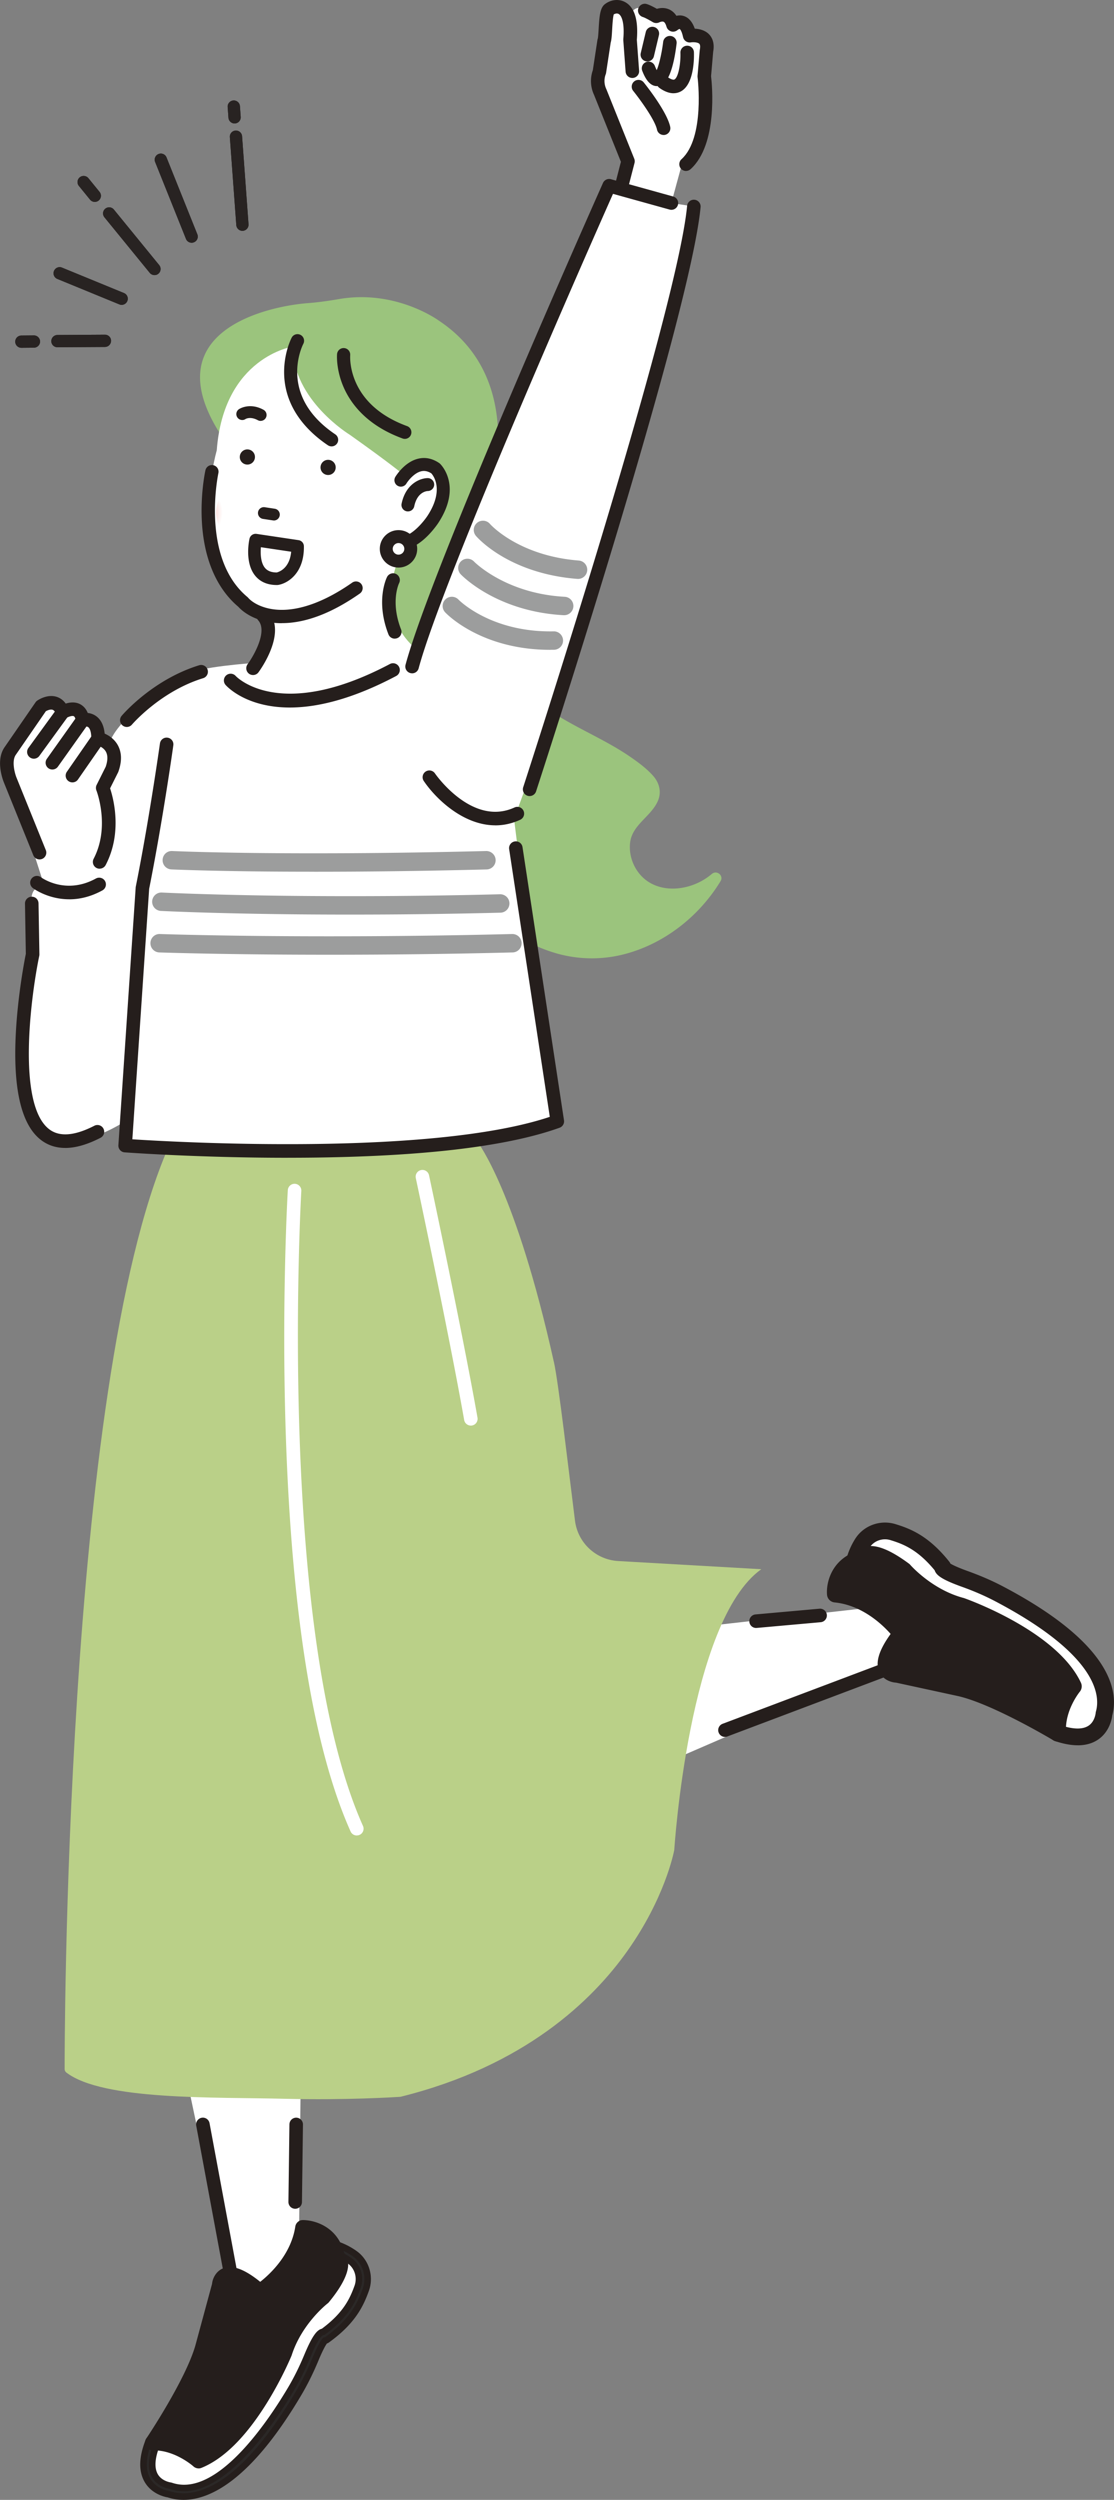
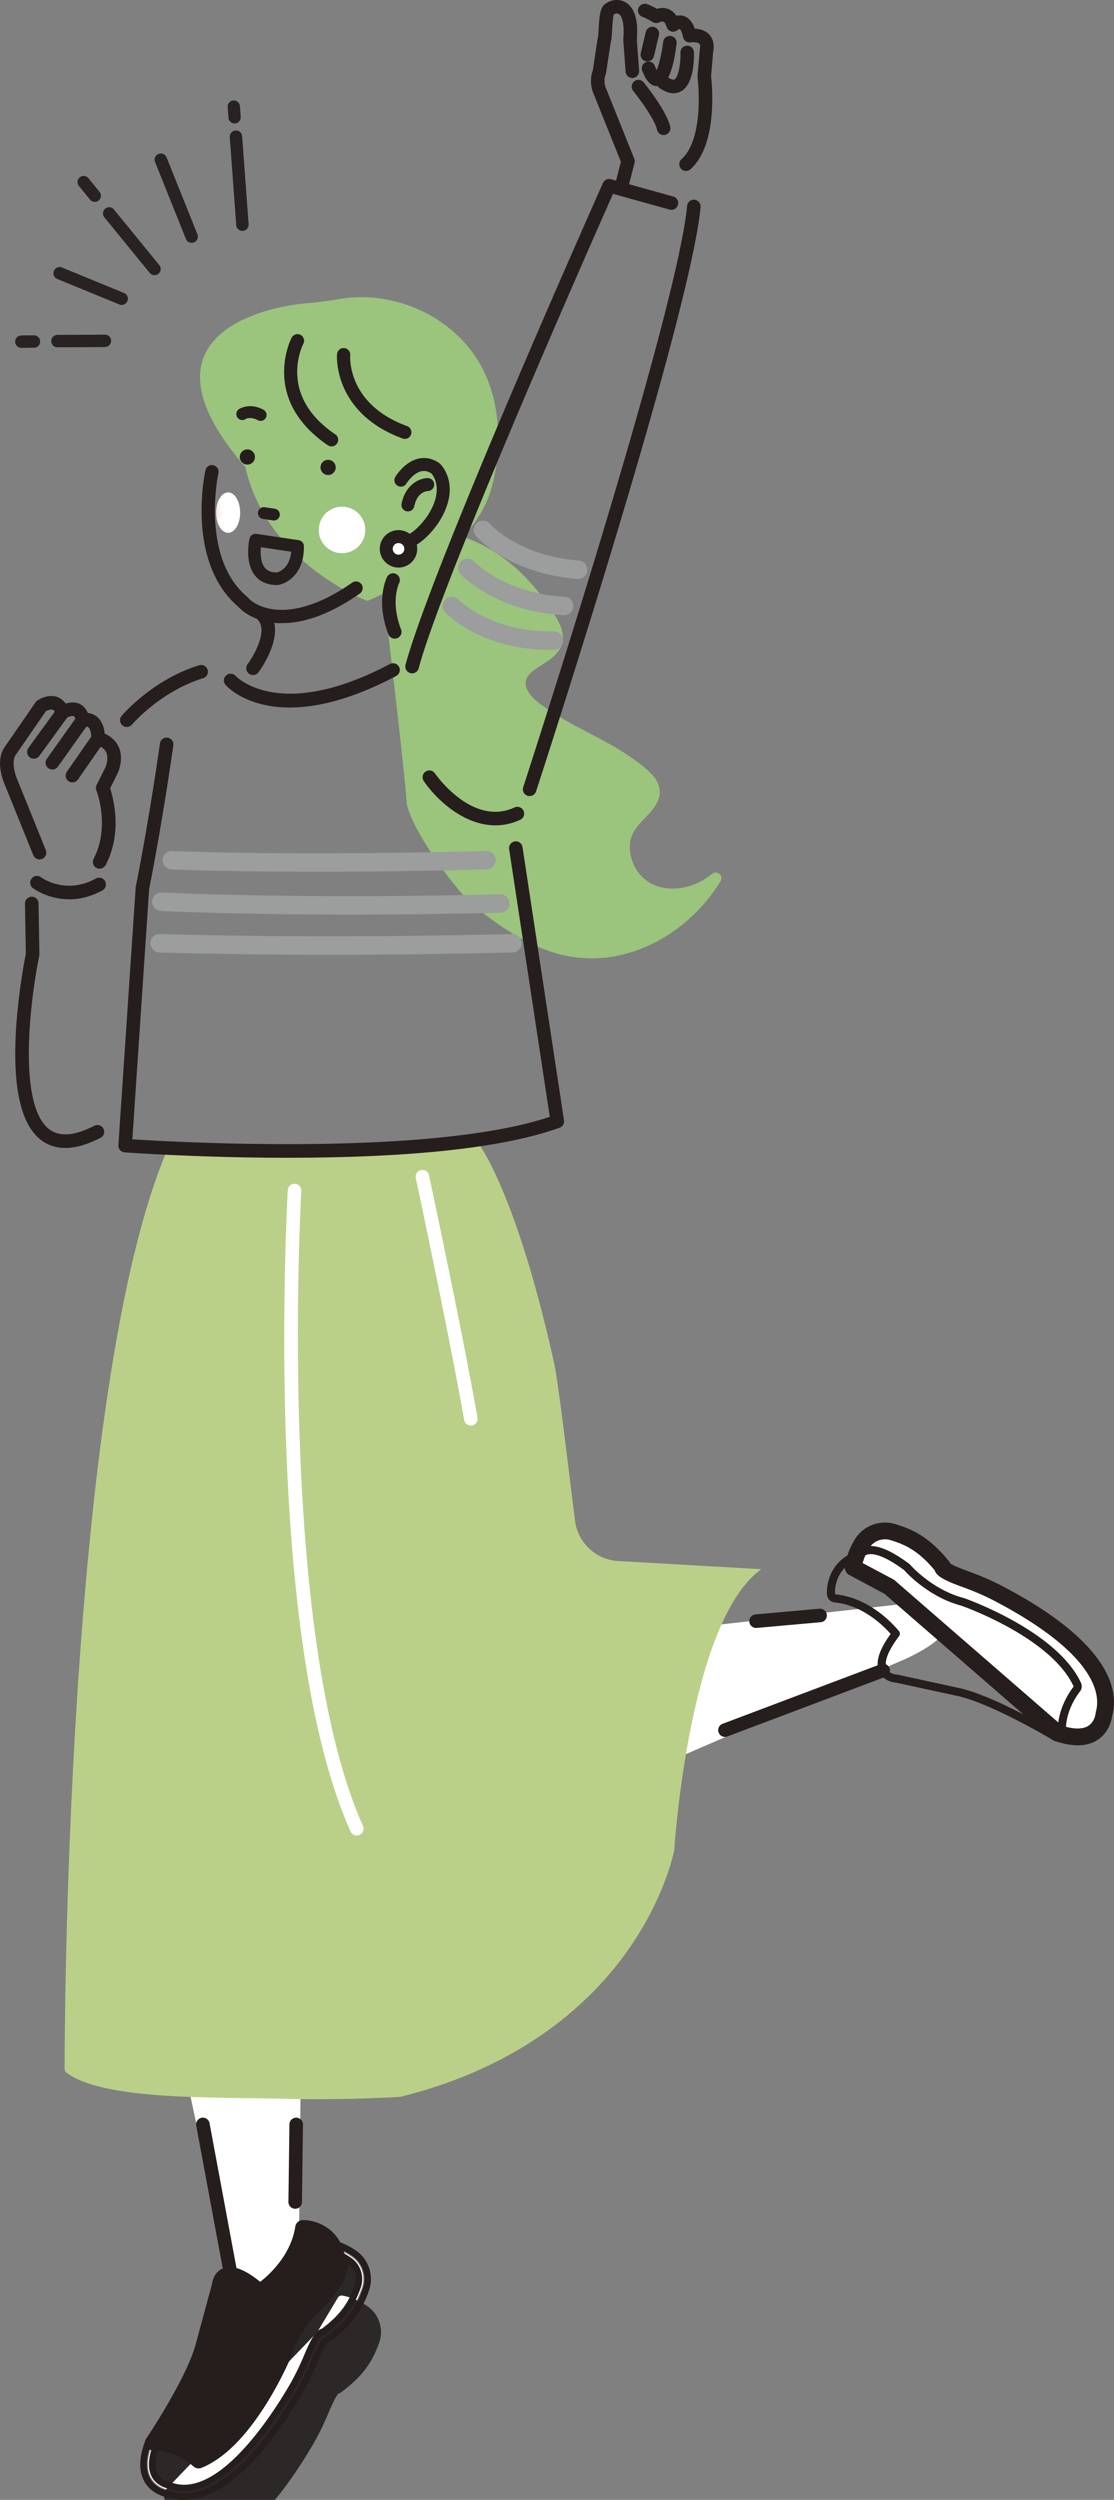
<svg xmlns="http://www.w3.org/2000/svg" xmlns:xlink="http://www.w3.org/1999/xlink" id="_レイヤー_2" data-name="レイヤー 2" viewBox="0 0 367.82 825.05">
  <rect x="0" y="0" width="367.82" height="825.05" fill="#808080" stroke="none" />
  <defs>
    <radialGradient id="_名称未設定グラデーション_22" data-name="名称未設定グラデーション 22" cx="-1292.08" cy="169.18" fx="-1292.08" fy="169.18" r="6.67" gradientTransform="matrix(.6 0 0 1 844.72 0)" gradientUnits="userSpaceOnUse">
      <stop offset="0" stop-color="#f7c5c1" />
      <stop offset="1" stop-color="#fff" />
    </radialGradient>
    <radialGradient id="_名称未設定グラデーション_22-2" data-name="名称未設定グラデーション 22" cx="112.93" cy="174.9" fx="112.93" fy="174.9" r="7.68" xlink:href="#_名称未設定グラデーション_22" />
    <style>.cls-3{fill:#2b2827}.cls-5{fill:#251e1c}.cls-6{fill:#fff}.cls-7{fill:#282322}</style>
  </defs>
  <g id="_レイヤー_1-2" data-name="レイヤー 1">
    <path class="cls-6" d="M57.86 668.03L79.19 768.9l19.4-17.46.97-91.17-41.7 7.76zm240.53-138.69l-77.59 8.73-9.7 47.52 87.29-37.83s32.01-13.58 0-18.43z" />
    <path d="M235.05 288.42c-1.16.98-2.4 1.82-3.75 2.53-5.12 2.68-11.77 3.37-16.88.29-4.4-2.64-6.95-8-6.38-13.08.66-5.9 6.76-8.57 9.09-13.62 1.37-2.97.66-6.06-1.47-8.47-2.23-2.52-5.12-4.62-7.89-6.51-5.63-3.83-11.79-6.77-17.76-10-2.99-1.62-5.95-3.31-8.76-5.21-2.58-1.75-5.53-3.68-7.05-6.5-2.62-4.85 3.32-7.35 6.51-9.56 1.99-1.37 3.82-2.98 4.68-5.31 1.27-3.46-.37-7.06-2.2-9.95-9.48-14.96-19.73-22.12-30.31-25.91 4.28-4.65 7.76-9.99 9.36-15.94 0 0 11.36-36.2-17.18-55.25 0 0-14.1-10.5-33.16-7.22-3.41.59-6.85 1.08-10.3 1.34-12.92.96-58.94 10.02-20.61 54.06 7.25 31.97 40.31 44.21 40.31 44.21s2.09-.84 5.33-2.45c.65 5.51 7.19 60.63 7.63 68.79.27 4.94 8.86 19.97 20.53 32.85 2.95 2.49 6 4.87 9.15 7.09 6.37 4.49 13.35 8.41 20.94 10.36a42.613 42.613 0 0020.93.04c13.33-3.35 25-12.5 32.1-24.18 1.13-1.86-1.25-3.76-2.86-2.39z" fill="#9bc47d" />
-     <path class="cls-6" d="M96.68 114.39s-22.83 3.42-25.11 34.25c0 0-12.56 43.38 17.12 54.22 0 0-.57 10.84-5.14 15.98 0 0-17.69 1.14-23.4 4 0 0-20.55 12.56-23.97 22.26 0 0-6.28-10.84-10.27-6.28 0 0 .57-6.28-5.14-4.57 0 0-3.42-6.85-12.56 5.14 0 0-9.13 9.7-4 20.55l10.84 33.68s-5.71-3.42-4.57 6.28l-.57 15.98S-6.07 399.21 41.3 370.1l1.14 6.85s83.9 10.27 139.84-6.28l-12.56-100.46s2.28-5.71 17.69-49.09c0 0 33.11-89.61 34.82-123.86l6.85-29.11-7.42-1.14 3.42-12.56s10.84-5.71 7.42-29.68c0 0 5.71-15.98-4-12.56 0 0-.57-6.85-6.85-4 0 0-1.14-6.28-5.71-3.42 0 0-5.14-4.57-7.42-.57 0 0-9.13-7.99-9.13 4.57l-3.42 21.12 11.36 23.34-2.23 8.63c-3.31-.22-3.9-2.15-4.57 1.1l-6.28 16.59-55.94 135.27s-15.46-9.79-6.28-31.39l4-5.71s22.83-19.98 5.14-23.97c0 0-6.15-.66-7.99 2.85 0 0-4-3.42-17.69-13.13 0 0-18.84-11.42-18.84-29.11z" />
    <path class="cls-5" d="M79.83 138.42a1.75 1.75 0 01-.85-3.19c.14-.09 3.4-2.25 7.9.2.85.46 1.16 1.53.7 2.38-.46.85-1.53 1.16-2.38.7-2.6-1.42-4.23-.39-4.25-.38-.34.23-.74.33-1.13.3z" />
    <path class="cls-5" d="M86.05 138.92c-.32 0-.64-.08-.93-.24-2.47-1.34-4.03-.4-4.04-.39-.36.25-.8.37-1.25.33-.59-.05-1.12-.36-1.46-.85-.61-.89-.38-2.11.52-2.72.14-.1 3.53-2.31 8.11.19.95.52 1.3 1.71.78 2.65a1.94 1.94 0 01-1.71 1.02zm-3.49-1.37c.73 0 1.66.18 2.75.78a1.546 1.546 0 002.1-.61c.41-.75.13-1.69-.62-2.1-4.37-2.39-7.56-.3-7.69-.21-.7.48-.89 1.45-.41 2.15.26.39.69.63 1.16.67.35.03.7-.06 1-.26.01 0 .63-.4 1.71-.4zm28.27 16.92a2.494 2.494 0 01-2.7 2.29 2.494 2.494 0 01-2.29-2.7 2.494 2.494 0 012.7-2.29c1.38.11 2.41 1.32 2.29 2.7zm-20.65 17.09l-3.31-.5a1.742 1.742 0 01-1.47-1.99c.14-.96 1.04-1.62 1.99-1.47l3.31.5c.96.14 1.62 1.04 1.47 1.99-.14.96-1.04 1.62-1.99 1.47z" />
    <path class="cls-5" d="M90.44 171.78c-.1 0-.19 0-.29-.02l-3.31-.5a1.966 1.966 0 01-1.65-2.22c.16-1.07 1.16-1.8 2.22-1.64l3.31.5c1.07.16 1.8 1.16 1.64 2.22-.15.97-.98 1.67-1.93 1.67zm-.23-.42c.84.12 1.64-.46 1.76-1.3.13-.84-.46-1.64-1.3-1.76l-3.31-.5c-.85-.12-1.64.46-1.76 1.3-.13.84.46 1.64 1.3 1.76l3.31.5zm-6.04-20.33a2.494 2.494 0 01-2.7 2.29 2.494 2.494 0 01-2.29-2.7 2.494 2.494 0 012.7-2.29c1.38.11 2.41 1.32 2.29 2.7zm.22 38.82c-3.5-4.34-1.88-11.7-1.81-12.01.22-.95 1.13-1.58 2.09-1.43l13.88 2.07c.9.13 1.58.9 1.59 1.82.14 8.89-5.37 12.1-8.31 12.56-.09.01-.18.02-.27.02-.41 0-.8 0-1.18-.04-2.55-.21-4.56-1.21-6-2.99zm11.98-7.93l-10.41-1.55c-.21 2.15-.14 5.32 1.34 7.14.88 1.09 2.22 1.63 4.07 1.64.85-.19 4.53-1.36 5-7.23z" />
    <path class="cls-5" d="M91.42 193.08c-.36 0-.71-.01-1.05-.04-2.61-.21-4.67-1.24-6.14-3.06-3.58-4.43-1.92-11.87-1.85-12.19a2.078 2.078 0 012.32-1.59l13.88 2.07c1.01.15 1.75 1 1.76 2.01.14 9.03-5.48 12.3-8.48 12.77-.1.02-.2.02-.3.03h-.15zm-7.02-16.49c-.76 0-1.45.53-1.62 1.29-.07.31-1.68 7.56 1.77 11.84 1.4 1.73 3.37 2.71 5.86 2.91.37.03.76.05 1.17.04.08 0 .16 0 .24-.02 2.87-.45 8.27-3.61 8.14-12.36-.01-.82-.61-1.5-1.42-1.62l-13.88-2.07c-.08-.01-.17-.02-.25-.02zm7.01 12.76c-1.96 0-3.35-.56-4.27-1.71-1.63-2.01-1.56-5.43-1.38-7.29 0-.06.03-.11.08-.14.04-.03.1-.05.15-.04l10.41 1.55a.2.2 0 01.17.22c-.49 6.05-4.38 7.23-5.16 7.41zm-5.27-8.75c-.13 1.56-.21 4.9 1.31 6.78.84 1.04 2.13 1.55 3.91 1.56.67-.16 4.25-1.25 4.78-6.85l-10.01-1.49zm23.18-33.49c-.33-.03-.65-.13-.94-.33-6.36-4.28-14.02-11.79-14.36-23.22-.21-6.85 2.35-11.82 2.46-12.03.5-.97 1.7-1.34 2.66-.83.96.5 1.34 1.69.84 2.66-.36.7-8.57 17.23 10.61 30.15.9.61 1.14 1.83.53 2.74-.41.61-1.11.92-1.8.86z" />
    <path class="cls-5" d="M109.49 147.32h-.18c-.37-.03-.73-.16-1.04-.36-6.4-4.31-14.1-11.86-14.45-23.38-.2-6.73 2.2-11.59 2.48-12.13.27-.52.72-.9 1.28-1.07a2.178 2.178 0 012.58 3.08c-.36.69-8.5 17.06 10.54 29.89.48.32.81.82.92 1.39.11.57 0 1.15-.33 1.63-.41.6-1.09.96-1.81.96zm-11.26-36.64a1.76 1.76 0 00-1.57.95c-.11.21-2.64 5.19-2.43 11.93.34 11.34 7.95 18.8 14.27 23.06.25.17.54.27.84.3.64.06 1.26-.24 1.61-.78a1.768 1.768 0 00-.48-2.46c-19.34-13.02-11.04-29.71-10.68-30.41.45-.86.11-1.93-.75-2.39-.26-.13-.54-.2-.82-.2zm35.27 33.95c-.17-.01-.35-.05-.52-.11-11.84-4.32-17.06-11.55-19.35-16.84-2.51-5.8-2.15-10.59-2.14-10.79a1.98 1.98 0 012.13-1.81c1.08.09 1.89 1.04 1.81 2.12-.05.67-.97 16.36 18.91 23.61a1.98 1.98 0 011.18 2.53c-.31.85-1.15 1.36-2.01 1.29zm-18.07-27.42z" />
    <path class="cls-5" d="M133.66 144.84h-.18c-.19-.02-.39-.06-.57-.13-11.91-4.35-17.16-11.62-19.47-16.95-2.54-5.87-2.17-10.69-2.15-10.89.1-1.2 1.15-2.09 2.35-1.99a2.17 2.17 0 011.99 2.3v.09c-.07 1.14-.64 16.27 18.78 23.36a2.176 2.176 0 01-.74 4.22zm-.14-.41c.8.06 1.53-.41 1.81-1.16.33-.92-.14-1.94-1.06-2.27-20.04-7.32-19.09-23.15-19.04-23.82.08-.97-.65-1.82-1.62-1.9-.97-.07-1.83.65-1.91 1.62-.02.2-.38 4.92 2.12 10.69 2.28 5.26 7.46 12.44 19.24 16.73.15.05.31.09.46.1zm-1.03 36.8c-.93-.08-1.69-.82-1.76-1.78-.08-1.06.72-1.99 1.78-2.07 3.67-.28 7.64-5.22 8.86-7.11 5.6-8.65 1.84-13.47 1.18-14.2-1.18-.75-2.32-1-3.47-.74-2.42.53-4.48 3.18-5.07 4.15-.55.91-1.74 1.21-2.65.66a1.923 1.923 0 01-.66-2.64c.12-.2 2.99-4.92 7.53-5.93 2.27-.5 4.5-.03 6.64 1.41.09.06.17.13.25.2.3.29 7.28 7.16-.51 19.19-.05.08-1.35 2.08-3.37 4.14-2.86 2.93-5.71 4.51-8.45 4.72h-.3z" />
    <path class="cls-5" d="M132.65 181.44h-.18a2.124 2.124 0 01-1.95-1.97c-.04-.57.14-1.12.51-1.55.37-.43.89-.69 1.46-.74 3.58-.27 7.5-5.16 8.71-7.02 5.43-8.38 2.01-13.03 1.22-13.93-1.13-.71-2.2-.94-3.29-.7-2.35.52-4.36 3.1-4.94 4.06a2.14 2.14 0 01-2.93.72c-1-.6-1.33-1.91-.73-2.92.12-.2 3.03-5 7.66-6.03 2.33-.52 4.61-.03 6.8 1.45.1.07.19.14.28.22.31.29 7.4 7.28-.48 19.45-.01.02-1.32 2.05-3.39 4.17-2.9 2.96-5.79 4.57-8.58 4.78h-.16zm7.32-26.41c.89 0 1.78.29 2.7.87.02 0 .03.02.04.04.79.89 4.47 5.75-1.16 14.44-1.24 1.91-5.27 6.92-9.02 7.2a1.7 1.7 0 00-1.18.6c-.3.35-.45.8-.41 1.26.06.85.73 1.52 1.58 1.59h.27c2.69-.2 5.49-1.77 8.32-4.66 2.05-2.09 3.33-4.09 3.34-4.11 7.7-11.89.84-18.65.54-18.93a1.74 1.74 0 00-.22-.18c-2.09-1.41-4.27-1.88-6.48-1.39-4.46.99-7.28 5.64-7.4 5.84a1.724 1.724 0 002.96 1.77c.6-1 2.71-3.7 5.2-4.24.31-.07.62-.1.92-.1z" />
    <path class="cls-5" d="M134.53 168.58c-.08 0-.16-.02-.24-.03a1.941 1.941 0 01-1.5-2.28c1.36-6.53 6.1-8.26 8.42-8.27 1.07 0 1.93.86 1.93 1.93 0 1.06-.85 1.92-1.9 1.93-.39.01-3.64.28-4.67 5.19-.2.96-1.09 1.61-2.04 1.53z" />
    <path class="cls-5" d="M134.69 168.79h-.17c-.09 0-.18-.02-.27-.04a2.137 2.137 0 01-1.65-2.53c1.39-6.66 6.24-8.42 8.62-8.43 1.18 0 2.14.96 2.14 2.13 0 1.16-.94 2.12-2.1 2.14-.35.01-3.48.26-4.48 5.03-.21.99-1.09 1.7-2.08 1.7zm6.53-10.6c-2.26 0-6.88 1.7-8.22 8.1-.19.93.41 1.85 1.34 2.04.07.02.14.03.21.03.85.07 1.65-.52 1.83-1.37 1.06-5.07 4.48-5.34 4.86-5.36a1.74 1.74 0 001.71-1.73c0-.95-.78-1.72-1.73-1.72z" />
    <path class="cls-6" d="M135.61 181.47a4.044 4.044 0 11-8.061-.661 4.044 4.044 0 018.061.661z" />
    <path class="cls-5" d="M131.09 187.1c-3.28-.27-5.74-3.16-5.47-6.44.27-3.28 3.16-5.74 6.44-5.47 3.28.27 5.74 3.16 5.47 6.44-.27 3.28-3.16 5.74-6.44 5.47zm.66-8.07a2.11 2.11 0 00-2.28 1.94 2.11 2.11 0 001.94 2.28c1.16.1 2.19-.77 2.28-1.94a2.11 2.11 0 00-1.94-2.28z" />
    <path class="cls-5" d="M131.59 187.32c-.17 0-.34 0-.51-.02-3.4-.28-5.93-3.27-5.66-6.66.28-3.4 3.25-5.93 6.66-5.66 1.64.13 3.14.9 4.2 2.16a6.155 6.155 0 011.45 4.5c-.13 1.64-.9 3.14-2.16 4.21a6.129 6.129 0 01-3.99 1.47zm-.02-11.96c-2.97 0-5.5 2.29-5.75 5.3-.26 3.17 2.11 5.97 5.28 6.23 1.53.12 3.03-.36 4.2-1.36 1.18-1 1.89-2.39 2.02-3.93.13-1.53-.36-3.03-1.35-4.21-1-1.18-2.39-1.9-3.93-2.02-.16-.01-.32-.02-.48-.02zm.01 8.1h-.19c-.62-.05-1.18-.34-1.58-.81-.4-.47-.59-1.07-.54-1.69a2.315 2.315 0 012.5-2.12 2.32 2.32 0 012.12 2.5 2.326 2.326 0 01-2.31 2.13zm0-4.23c-.45 0-.88.16-1.23.46a1.902 1.902 0 00-.22 2.69c.33.39.79.63 1.3.67 1.06.07 1.97-.7 2.06-1.75.09-1.05-.7-1.98-1.75-2.06h-.16zm-41.26 26.1c-5.54-.6-9.49-2.98-11.47-5.2-7.19-6.08-11.34-15.78-12-28.06-.49-9.18 1.1-16.5 1.17-16.81a1.988 1.988 0 013.88.86c-.07.31-5.95 28.06 9.61 41.06.08.07.16.15.23.23 1.51 1.75 5.15 3.87 10.44 4.07 7.03.27 15.4-2.84 24.2-9a1.989 1.989 0 112.28 3.26c-9.66 6.75-18.62 10.02-26.64 9.72-.59-.02-1.16-.06-1.72-.12z" />
    <path class="cls-5" d="M93.07 205.68c-.35 0-.69 0-1.04-.02-.58-.02-1.17-.06-1.73-.13-7.09-.77-10.67-4.22-11.6-5.26-7.22-6.09-11.39-15.85-12.05-28.19-.49-9.23 1.11-16.56 1.18-16.87.13-.57.47-1.06.96-1.38a2.193 2.193 0 013.32 2.32c-.06.28-5.94 27.93 9.55 40.86.09.08.18.16.26.25 1.48 1.72 5.07 3.8 10.29 4 7 .27 15.31-2.83 24.08-8.97.48-.34 1.07-.46 1.64-.36a2.18 2.18 0 011.78 2.54c-.1.58-.42 1.08-.9 1.42-9.28 6.49-17.93 9.77-25.72 9.77zm-2.73-.55c.56.06 1.13.1 1.71.12 7.96.3 16.89-2.95 26.51-9.68.39-.27.65-.68.74-1.15.08-.47-.02-.94-.3-1.34-.27-.39-.68-.65-1.15-.74-.47-.08-.95.02-1.34.29-8.84 6.18-17.25 9.31-24.33 9.04-5.35-.2-9.04-2.36-10.58-4.14-.06-.07-.13-.14-.21-.2-15.68-13.09-9.74-40.98-9.68-41.26.21-.96-.4-1.92-1.36-2.13-.46-.1-.94-.02-1.35.24-.4.26-.68.66-.78 1.12-.07.31-1.66 7.58-1.16 16.76.65 12.23 4.78 21.88 11.93 27.92.93 1.03 4.42 4.4 11.36 5.15z" />
    <path class="cls-7" d="M40.54 100.01c-.3.08-.62.06-.93-.06l-20.47-8.4a1.472 1.472 0 011.12-2.72l20.47 8.4c.75.31 1.11 1.17.8 1.92-.18.44-.56.75-.99.86z" />
    <path class="cls-7" d="M40.68 100.55c-.43.11-.87.08-1.28-.09l-20.47-8.4c-.5-.21-.89-.59-1.1-1.09-.21-.5-.21-1.05 0-1.55s.59-.89 1.09-1.1c.5-.21 1.05-.21 1.55 0l20.47 8.4c.5.21.89.59 1.1 1.09.21.5.21 1.05 0 1.55-.24.59-.75 1.03-1.36 1.19zM19.47 89.3s-.08.02-.12.04c-.23.09-.4.27-.49.5-.09.23-.09.47 0 .7.09.23.27.4.5.49l20.47 8.4c.45.19 1.01-.05 1.19-.5.09-.23.09-.47 0-.7a.862.862 0 00-.5-.49l-20.47-8.4a.893.893 0 00-.58-.04zm31.91.89c-.54.14-1.14-.03-1.51-.49L34.91 71.37c-.51-.63-.42-1.55.21-2.07.63-.51 1.55-.42 2.07.21l14.96 18.33c.51.63.42 1.55-.21 2.07-.17.14-.36.23-.56.28z" />
    <path class="cls-7" d="M51.52 90.73c-.77.2-1.58-.07-2.08-.68L34.48 71.72c-.34-.42-.5-.95-.45-1.48a2.02 2.02 0 013.58-1.07L52.57 87.5c.71.87.58 2.14-.29 2.85-.23.19-.49.32-.77.39zm-15.7-21.18c-.12.03-.24.09-.35.18-.19.15-.31.37-.33.62-.02.24.05.48.2.67L50.3 89.35c.31.38.9.44 1.29.13.39-.32.45-.9.13-1.29L36.76 69.86a.925.925 0 00-.94-.31zm-4.15-3.51c-.54.14-1.14-.03-1.51-.49l-3.68-4.52c-.51-.63-.42-1.55.21-2.07.63-.51 1.55-.42 2.07.21l3.68 4.52c.51.63.42 1.55-.21 2.07-.17.14-.36.23-.56.28z" />
    <path class="cls-7" d="M31.81 66.57c-.77.2-1.58-.07-2.08-.68l-3.68-4.52a2.02 2.02 0 01.29-2.85c.86-.7 2.14-.58 2.85.29l3.68 4.52c.71.87.58 2.14-.29 2.85-.23.19-.49.32-.77.39zm-4.43-7.35a.92.92 0 00-.48 1.47l3.68 4.51c.31.38.9.44 1.29.13.39-.32.45-.9.13-1.29l-3.68-4.51a.925.925 0 00-.94-.31zm36.27 20.29c-.71.18-1.46-.18-1.73-.87L51.74 53.26c-.3-.75.06-1.61.82-1.91.76-.3 1.61.06 1.91.82l10.18 25.38c.3.75-.06 1.61-.82 1.91l-.18.06z" />
    <path class="cls-7" d="M63.79 80.05c-.98.26-2.01-.26-2.39-1.21L51.22 53.46c-.2-.5-.2-1.05.02-1.55.21-.5.61-.88 1.11-1.08a2.02 2.02 0 012.63 1.12l10.18 25.38a2.02 2.02 0 01-1.36 2.71zM52.86 51.82s-.07.02-.11.04c-.23.09-.4.26-.5.49-.1.22-.1.47 0 .7l10.18 25.38c.19.46.71.7 1.19.51.47-.19.69-.72.51-1.19L53.95 52.37a.908.908 0 00-1.08-.54zm27.56 23.77c-.09.02-.17.04-.27.04-.81.06-1.51-.55-1.57-1.36l-2.13-29.05c-.06-.81.55-1.51 1.36-1.57.81-.06 1.51.55 1.57 1.36l2.13 29.05c.05.72-.42 1.35-1.09 1.53z" />
    <path class="cls-7" d="M80.56 76.12c-.12.03-.24.05-.37.06-.54.04-1.06-.13-1.47-.49-.41-.35-.66-.85-.7-1.38l-2.13-29.05c-.08-1.11.76-2.09 1.87-2.17 1.11-.08 2.09.76 2.17 1.87l2.13 29.05c.07.97-.56 1.86-1.51 2.11zm-2.87-31.89c-.42.11-.71.5-.68.95l2.13 29.05c.02.24.13.47.31.63.18.16.42.24.66.22.52-.04.88-.48.84-.98l-2.13-29.05a.916.916 0 00-.98-.84c-.06 0-.11.01-.16.03zm.14-4.09c-.09.02-.17.04-.27.04-.81.06-1.51-.55-1.57-1.36l-.26-3.54c-.06-.81.55-1.51 1.36-1.57.81-.06 1.51.55 1.57 1.36l.26 3.54c.05.72-.42 1.35-1.09 1.53z" />
-     <path class="cls-7" d="M77.97 40.68c-.12.03-.24.05-.37.06-.54.04-1.06-.13-1.47-.49-.41-.35-.66-.85-.7-1.38l-.26-3.54c-.04-.54.13-1.06.49-1.47a2 2 0 011.39-.7c1.11-.08 2.09.76 2.17 1.87l.26 3.54c.07.97-.56 1.86-1.51 2.11zm-1.01-6.39c-.18.05-.34.14-.46.29-.16.18-.24.42-.22.66l.26 3.54c.02.24.13.47.31.63.18.16.42.24.66.22.5-.04.88-.48.84-.98l-.26-3.54a.916.916 0 00-.98-.84c-.06 0-.11.01-.17.03zM35.02 113.9c-.12.03-.24.05-.36.05l-15.68.1c-.81 0-1.47-.65-1.48-1.46 0-.81.65-1.47 1.46-1.48l15.68-.1c.81 0 1.47.65 1.48 1.46 0 .69-.46 1.26-1.1 1.43z" />
    <path class="cls-7" d="M35.16 114.44c-.16.04-.33.06-.5.07l-15.68.1c-.54 0-1.05-.2-1.44-.58-.38-.38-.6-.89-.6-1.43 0-1.12.9-2.03 2.01-2.04l15.68-.1c.54 0 1.05.2 1.44.58.39.38.6.89.6 1.43 0 .93-.62 1.74-1.51 1.97zm-16.43-2.74c-.39.1-.69.46-.68.89 0 .5.42.91.92.91l15.68-.1c.5 0 .91-.43.91-.92 0-.24-.1-.47-.27-.64a.867.867 0 00-.65-.26l-15.68.1c-.08 0-.15.01-.23.03zm-7.15 2.44c-.11.03-.23.05-.36.05l-4.15.04c-.81 0-1.48-.64-1.48-1.45 0-.81.64-1.47 1.45-1.48l4.15-.04c.81 0 1.48.64 1.48 1.45 0 .69-.46 1.27-1.1 1.44z" />
    <path class="cls-7" d="M11.72 114.68c-.16.04-.33.06-.49.07l-4.15.04a2.031 2.031 0 01-2.05-2.01c-.01-1.11.89-2.03 2-2.04l4.15-.04c1.12-.01 2.03.89 2.05 2 0 .93-.61 1.74-1.51 1.98zm-4.89-2.8c-.4.1-.69.47-.68.89a.906.906 0 00.92.9l4.15-.04c.5 0 .91-.43.9-.92 0-.5-.42-.91-.92-.91l-4.15.04a.78.78 0 00-.22.03zm33.71-11.87c-.3.08-.62.06-.93-.06l-20.47-8.4a1.472 1.472 0 011.12-2.72l20.47 8.4c.75.31 1.11 1.17.8 1.92-.18.44-.56.75-.99.86z" />
    <path class="cls-7" d="M40.68 100.55c-.43.11-.87.08-1.28-.09l-20.47-8.4c-.5-.21-.89-.59-1.1-1.09-.21-.5-.21-1.05 0-1.55s.59-.89 1.09-1.1c.5-.21 1.05-.21 1.55 0l20.47 8.4c.5.21.89.59 1.1 1.09.21.5.21 1.05 0 1.55-.24.59-.75 1.03-1.36 1.19zM19.47 89.3s-.08.02-.12.04c-.23.09-.4.27-.49.5-.09.23-.09.47 0 .7.09.23.27.4.5.49l20.47 8.4c.45.19 1.01-.05 1.19-.5.09-.23.09-.47 0-.7a.862.862 0 00-.5-.49l-20.47-8.4a.893.893 0 00-.58-.04zm31.91.89c-.54.14-1.14-.03-1.51-.49L34.91 71.37c-.51-.63-.42-1.55.21-2.07.63-.51 1.55-.42 2.07.21l14.96 18.33c.51.63.42 1.55-.21 2.07-.17.14-.36.23-.56.28z" />
    <path class="cls-7" d="M51.52 90.73c-.77.2-1.58-.07-2.08-.68L34.48 71.72c-.34-.42-.5-.95-.45-1.48a2.02 2.02 0 013.58-1.07L52.57 87.5c.71.87.58 2.14-.29 2.85-.23.19-.49.32-.77.39zm-15.7-21.18c-.12.03-.24.09-.35.18-.19.15-.31.37-.33.62-.02.24.05.48.2.67L50.3 89.35c.31.38.9.44 1.29.13.39-.32.45-.9.13-1.29L36.76 69.86a.925.925 0 00-.94-.31zm-4.15-3.51c-.54.14-1.14-.03-1.51-.49l-3.68-4.52c-.51-.63-.42-1.55.21-2.07.63-.51 1.55-.42 2.07.21l3.68 4.52c.51.63.42 1.55-.21 2.07-.17.14-.36.23-.56.28z" />
-     <path class="cls-7" d="M31.81 66.57c-.77.2-1.58-.07-2.08-.68l-3.68-4.52a2.02 2.02 0 01.29-2.85c.86-.7 2.14-.58 2.85.29l3.68 4.52c.71.87.58 2.14-.29 2.85-.23.19-.49.32-.77.39zm-4.43-7.35a.92.92 0 00-.48 1.47l3.68 4.51c.31.38.9.44 1.29.13.39-.32.45-.9.13-1.29l-3.68-4.51a.925.925 0 00-.94-.31zm36.27 20.29c-.71.18-1.46-.18-1.73-.87L51.74 53.26c-.3-.75.06-1.61.82-1.91.76-.3 1.61.06 1.91.82l10.18 25.38c.3.75-.06 1.61-.82 1.91l-.18.06z" />
    <path class="cls-7" d="M63.79 80.05c-.98.26-2.01-.26-2.39-1.21L51.22 53.46c-.2-.5-.2-1.05.02-1.55.21-.5.61-.88 1.11-1.08a2.02 2.02 0 012.63 1.12l10.18 25.38a2.02 2.02 0 01-1.36 2.71zM52.86 51.82s-.07.02-.11.04c-.23.09-.4.26-.5.49-.1.22-.1.47 0 .7l10.18 25.38c.19.46.71.7 1.19.51.47-.19.69-.72.51-1.19L53.95 52.37a.908.908 0 00-1.08-.54zm27.56 23.77c-.09.02-.17.04-.27.04-.81.06-1.51-.55-1.57-1.36l-2.13-29.05c-.06-.81.55-1.51 1.36-1.57.81-.06 1.51.55 1.57 1.36l2.13 29.05c.05.72-.42 1.35-1.09 1.53z" />
    <path class="cls-7" d="M80.56 76.12c-.12.03-.24.05-.37.06-.54.04-1.06-.13-1.47-.49-.41-.35-.66-.85-.7-1.38l-2.13-29.05c-.08-1.11.76-2.09 1.87-2.17 1.11-.08 2.09.76 2.17 1.87l2.13 29.05c.07.97-.56 1.86-1.51 2.11zm-2.87-31.89c-.42.11-.71.5-.68.95l2.13 29.05c.02.24.13.47.31.63.18.16.42.24.66.22.52-.04.88-.48.84-.98l-2.13-29.05a.916.916 0 00-.98-.84c-.06 0-.11.01-.16.03zm.14-4.09c-.09.02-.17.04-.27.04-.81.06-1.51-.55-1.57-1.36l-.26-3.54c-.06-.81.55-1.51 1.36-1.57.81-.06 1.51.55 1.57 1.36l.26 3.54c.05.72-.42 1.35-1.09 1.53z" />
    <path class="cls-7" d="M77.97 40.68c-.12.03-.24.05-.37.06-.54.04-1.06-.13-1.47-.49-.41-.35-.66-.85-.7-1.38l-.26-3.54c-.04-.54.13-1.06.49-1.47a2 2 0 011.39-.7c1.11-.08 2.09.76 2.17 1.87l.26 3.54c.07.97-.56 1.86-1.51 2.11zm-1.01-6.39c-.18.05-.34.14-.46.29-.16.18-.24.42-.22.66l.26 3.54c.02.24.13.47.31.63.18.16.42.24.66.22.5-.04.88-.48.84-.98l-.26-3.54a.916.916 0 00-.98-.84c-.06 0-.11.01-.17.03zM35.02 113.9c-.12.03-.24.05-.36.05l-15.68.1c-.81 0-1.47-.65-1.48-1.46 0-.81.65-1.47 1.46-1.48l15.68-.1c.81 0 1.47.65 1.48 1.46 0 .69-.46 1.26-1.1 1.43z" />
    <path class="cls-7" d="M35.16 114.44c-.16.04-.33.06-.5.07l-15.68.1c-.54 0-1.05-.2-1.44-.58-.38-.38-.6-.89-.6-1.43 0-1.12.9-2.03 2.01-2.04l15.68-.1c.54 0 1.05.2 1.44.58.39.38.6.89.6 1.43 0 .93-.62 1.74-1.51 1.97zm-16.43-2.74c-.39.1-.69.46-.68.89 0 .5.42.91.92.91l15.68-.1c.5 0 .91-.43.91-.92 0-.24-.1-.47-.27-.64a.867.867 0 00-.65-.26l-15.68.1c-.08 0-.15.01-.23.03zm-7.15 2.44c-.11.03-.23.05-.36.05l-4.15.04c-.81 0-1.48-.64-1.48-1.45 0-.81.64-1.47 1.45-1.48l4.15-.04c.81 0 1.48.64 1.48 1.45 0 .69-.46 1.27-1.1 1.44z" />
    <path class="cls-7" d="M11.72 114.68c-.16.04-.33.06-.49.07l-4.15.04a2.031 2.031 0 01-2.05-2.01c-.01-1.11.89-2.03 2-2.04l4.15-.04c1.12-.01 2.03.89 2.05 2 0 .93-.61 1.74-1.51 1.98zm-4.89-2.8c-.4.1-.69.47-.68.89a.906.906 0 00.92.9l4.15-.04c.5 0 .91-.43.9-.92 0-.5-.42-.91-.92-.91l-4.15.04a.78.78 0 00-.22.03z" />
    <path class="cls-6" d="M364.52 565.63s-.69 11.29-15.29 6.37l-55.63-48.3-11.87-6.32s.33-3.84 3.01-8.04c2.14-3.36 6.32-4.83 10.13-3.66 4.73 1.45 10.07 3.54 16.39 11.46 0 0-1.05.98 7.28 3.97 3.89 1.39 7.69 3.01 11.35 4.93 13.26 6.97 39.35 23.06 34.64 39.6z" />
    <path class="cls-5" d="M355.82 573.82c-1.99 0-4.25-.42-6.77-1.28a.453.453 0 01-.19-.11l-55.58-48.26-11.82-6.29a.584.584 0 01-.3-.56c.01-.16.37-4.03 3.09-8.3 2.26-3.55 6.69-5.15 10.78-3.9 4.94 1.51 10.29 3.66 16.67 11.65.11.14.15.32.11.48.2.27 1.27 1.28 6.91 3.31 4.2 1.5 7.93 3.13 11.42 4.96 35.01 18.41 36.94 33.07 34.94 40.21-.05.57-.49 4.37-3.77 6.57-1.5 1.01-3.34 1.51-5.51 1.51zm-6.3-2.33c4.85 1.62 8.61 1.57 11.15-.13 3-2.01 3.27-5.73 3.28-5.76 0-.04.01-.08.02-.12 4.66-16.38-22.47-32.68-34.35-38.93-3.44-1.81-7.13-3.41-11.28-4.9-7.36-2.64-7.6-3.78-7.68-4.2-.01-.06-.02-.11-.02-.16-6.1-7.56-11.22-9.61-15.94-11.06-3.59-1.1-7.49.3-9.48 3.42-2.09 3.28-2.71 6.37-2.87 7.41l11.52 6.14s.07.04.11.07l55.54 48.22zm-37.87-53.94zm0 0z" />
    <path class="cls-5" d="M360.38 573.81c-2.98 1.3-6.87 1.15-11.6-.45-.18-.06-.34-.15-.48-.28l-55.51-48.19-11.73-6.25c-.51-.27-.81-.82-.76-1.4.01-.17.39-4.24 3.23-8.69 2.47-3.88 7.31-5.63 11.76-4.26 4.84 1.48 10.56 3.75 17.09 11.93.15.19.25.42.29.64.44.35 1.89 1.27 6.35 2.87 4.23 1.52 8.01 3.16 11.54 5.01 35.43 18.63 37.43 33.72 35.39 41.13-.09.88-.69 4.81-4.14 7.13-.45.3-.93.57-1.43.79zm-10.42-3.09c4.5 1.47 7.93 1.45 10.22-.07 2.64-1.76 2.91-5.08 2.91-5.11 0-.1.03-.2.05-.3 4.49-15.77-22.23-31.78-33.92-37.93-3.41-1.79-7.06-3.38-11.17-4.85-7.16-2.57-8.02-3.83-8.23-4.82-5.88-7.22-10.82-9.19-15.37-10.59-3.22-.99-6.71.27-8.49 3.06-1.71 2.68-2.39 5.18-2.64 6.47l10.97 5.84c.1.05.18.11.27.18l55.41 48.11z" />
    <path class="cls-5" d="M355.83 575.25c-2.15 0-4.57-.45-7.24-1.35a1.94 1.94 0 01-.68-.39l-55.46-48.15-11.67-6.22a2.02 2.02 0 01-1.06-1.95c.04-.45.48-4.5 3.31-8.95 2.61-4.09 7.72-5.94 12.42-4.5 4.93 1.51 10.74 3.82 17.37 12.13.16.2.28.42.35.67.54.38 2.05 1.23 6.03 2.66 4.25 1.52 8.05 3.18 11.61 5.05 35.85 18.85 37.74 34.28 35.68 41.79-.07.73-.69 4.98-4.37 7.46-.48.32-.99.6-1.52.84-1.4.61-3 .92-4.78.92zm-63.61-70.84c-3.28 0-6.41 1.63-8.21 4.46-2.73 4.29-3.12 8.27-3.14 8.43-.03.34.15.67.46.84l11.73 6.25s.07.04.11.07l55.51 48.19c.09.07.18.13.29.16 4.59 1.55 8.35 1.7 11.19.47.47-.21.92-.45 1.34-.74 3.26-2.19 3.81-5.98 3.89-6.71 1.99-7.28.06-22.08-35.09-40.56-3.51-1.84-7.26-3.48-11.46-4.98-4.43-1.59-5.98-2.54-6.51-2.96a.606.606 0 01-.21-.35.97.97 0 00-.17-.39c-6.43-8.05-12.05-10.28-16.82-11.74-.96-.29-1.93-.44-2.9-.44zm68.16 69.4h.01-.01zm-4.57-1.43c-1.75 0-3.77-.37-6.03-1.11a.564.564 0 01-.2-.11l-55.41-48.11s-.1-.08-.16-.11l-10.97-5.84a.577.577 0 01-.29-.62c.26-1.3.96-3.9 2.72-6.67 1.91-3.01 5.68-4.36 9.14-3.3 4.63 1.42 9.65 3.42 15.65 10.77.06.07.1.15.12.24.17.79 1.22 2.01 7.87 4.4 4.13 1.48 7.81 3.08 11.24 4.88 11.82 6.22 38.81 22.42 34.21 38.59-.01.06-.03.12-.03.18 0 .03-.27 3.63-3.16 5.55-1.26.84-2.82 1.25-4.68 1.25zm-5.56-2.17c4.27 1.38 7.5 1.37 9.61-.04 2.38-1.59 2.65-4.65 2.65-4.68.01-.14.03-.28.07-.41 4.38-15.37-22.07-31.18-33.64-37.26-3.39-1.78-7.01-3.36-11.1-4.82-7.18-2.58-8.27-3.95-8.57-5.1-5.75-7.02-10.57-8.94-15.01-10.3-2.98-.91-6.2.25-7.84 2.82a18.956 18.956 0 00-2.47 5.86l10.59 5.64c.13.07.26.16.37.25l55.33 48.04z" />
    <path class="cls-5" d="M355.82 575.44c-2.17 0-4.61-.45-7.3-1.36-.27-.09-.52-.23-.74-.42l-55.44-48.14-11.65-6.2a2.21 2.21 0 01-1.16-2.13c.02-.18.41-4.44 3.34-9.03 2.65-4.16 7.85-6.05 12.63-4.58 4.95 1.52 10.8 3.83 17.47 12.19.16.2.28.42.36.66.54.36 2.05 1.21 5.94 2.61 4.27 1.53 8.07 3.18 11.63 5.06 35.88 18.87 37.84 34.36 35.79 41.95-.11.97-.79 5.15-4.46 7.62-.49.33-1.01.62-1.55.85-1.43.62-3.05.94-4.85.94zm-63.6-70.84c-3.21 0-6.29 1.6-8.06 4.37-2.73 4.29-3.1 8.18-3.11 8.35-.02.27.12.53.36.66l11.73 6.24c.05.03.1.06.14.1l55.51 48.19c.07.06.14.1.23.13 4.54 1.54 8.26 1.69 11.06.47.46-.2.9-.44 1.31-.72 3.19-2.15 3.73-5.86 3.8-6.58 0-.04.01-.08.02-.12 1.96-7.13.02-21.84-35.01-40.26-3.5-1.84-7.24-3.47-11.44-4.97-4.46-1.6-6.03-2.56-6.57-2.99a.79.79 0 01-.28-.47.806.806 0 00-.13-.3c-6.4-8.02-11.99-10.23-16.73-11.69-.94-.29-1.9-.43-2.84-.43zm63.6 67.96c-1.77 0-3.81-.37-6.09-1.12a.614.614 0 01-.26-.15l-55.41-48.11s-.08-.06-.13-.09l-10.97-5.84a.765.765 0 01-.39-.82c.26-1.32.96-3.94 2.75-6.74 1.96-3.07 5.81-4.46 9.35-3.38 4.66 1.43 9.71 3.44 15.74 10.83.08.09.13.2.15.32.15.69 1.11 1.88 7.75 4.26 4.14 1.48 7.83 3.08 11.27 4.89 11.86 6.24 38.94 22.51 34.3 38.81a.68.68 0 00-.02.15c0 .03-.25 3.7-3.24 5.69-1.29.86-2.89 1.28-4.78 1.28zm-5.48-2.52c4.19 1.35 7.36 1.34 9.42-.03 2.3-1.53 2.57-4.51 2.57-4.54.01-.15.04-.3.08-.45 1.45-5.08 1.07-18.84-33.54-37.05-3.38-1.78-7-3.35-11.07-4.81-6.57-2.36-8.25-3.72-8.67-5.18-5.71-6.96-10.49-8.86-14.9-10.21-2.9-.89-6.03.24-7.63 2.74a18.673 18.673 0 00-2.42 5.66l10.46 5.57c.15.08.29.18.41.28l55.3 48.01z" />
    <path class="cls-5" d="M355.83 576.01c-2.23 0-4.75-.47-7.48-1.39-.34-.11-.65-.29-.93-.53L292.02 526l-11.6-6.18a2.768 2.768 0 01-1.46-2.69c.02-.19.43-4.58 3.43-9.29 2.79-4.38 8.25-6.36 13.28-4.82 5.04 1.54 10.98 3.9 17.75 12.38.16.2.29.41.38.64.58.36 2.09 1.16 5.66 2.45 4.29 1.54 8.12 3.2 11.71 5.09 36.26 19.07 38.16 34.88 36.07 42.61-.08.79-.78 5.31-4.69 7.95-.52.35-1.07.65-1.64.9-1.49.65-3.21.98-5.08.98zm-63.61-72.36c-3.53 0-6.91 1.76-8.85 4.81-2.85 4.47-3.24 8.6-3.26 8.78-.06.65.28 1.27.86 1.57l11.65 6.21s.07.04.11.07l55.44 48.14c.16.14.35.25.54.31 4.76 1.6 8.74 1.75 11.74.44.51-.22 1-.49 1.46-.8 3.49-2.35 4.12-6.42 4.21-7.21 2.02-7.48.07-22.68-35.48-41.37-3.54-1.86-7.32-3.5-11.56-5.02-3.91-1.4-5.48-2.28-6.07-2.67a.58.58 0 01-.22-.29 1.57 1.57 0 00-.27-.49c-6.57-8.22-12.32-10.5-17.19-12-1.03-.32-2.08-.47-3.12-.47zm63.6 70.84c-2.07 0-4.4-.44-6.99-1.31-.15-.05-.29-.13-.41-.24l-55.51-48.2-11.76-6.27c-.44-.23-.7-.71-.66-1.21.01-.17.37-4.17 3.2-8.61 1.85-2.9 5.04-4.64 8.54-4.64 1.02 0 2.03.15 3.01.45 4.82 1.48 10.5 3.73 17.01 11.88.13.16.22.35.25.56 0 .05.03.09.07.12.41.33 1.86 1.27 6.4 2.9 4.22 1.51 7.98 3.15 11.51 5 35.38 18.61 37.3 33.62 35.3 40.92-.09.8-.65 4.73-4.06 7.03-.44.3-.91.56-1.4.77-1.31.57-2.81.86-4.48.86zm-63.6-69.32c-3.1 0-5.93 1.54-7.57 4.11-2.67 4.2-3.02 8.05-3.02 8.09l.05.1 11.73 6.25c.09.05.17.1.25.17l55.51 48.19c4.44 1.51 8.02 1.67 10.68.51.43-.19.84-.41 1.22-.67 2.98-2.01 3.48-5.49 3.55-6.16 0-.08.02-.15.04-.22 1.91-6.96-.05-21.36-34.72-39.6-3.48-1.83-7.2-3.44-11.37-4.94-4.3-1.54-6.04-2.53-6.73-3.08-.26-.21-.43-.5-.48-.82-6.32-7.92-11.81-10.1-16.46-11.53-.87-.27-1.77-.4-2.68-.4zm63.6 67.97c-1.83 0-3.94-.39-6.27-1.15-.17-.06-.33-.15-.46-.26l-55.41-48.11-10.99-5.85c-.52-.28-.8-.86-.68-1.44.27-1.35.99-4.06 2.82-6.93 2.1-3.29 6.21-4.77 10.01-3.62 4.74 1.45 9.89 3.5 16.01 11.02.13.16.23.35.27.56.1.49 1.2 1.63 7.38 3.85 4.17 1.49 7.88 3.1 11.34 4.93 11.98 6.3 39.34 22.77 34.58 39.47-.02.2-.33 4.05-3.5 6.16-1.38.92-3.09 1.38-5.1 1.38zm-63.6-66.61c-2.57 0-5.02 1.27-6.43 3.48-1.73 2.72-2.41 5.26-2.67 6.54-.02.08.02.16.1.2l10.97 5.84c.1.06.18.11.25.17l55.41 48.1c4.64 1.55 8.12 1.49 10.44-.06 2.71-1.8 2.98-5.12 2.99-5.26 0-.05.01-.16.05-.27 4.53-15.89-22.28-31.96-34.02-38.14-3.42-1.8-7.08-3.39-11.19-4.86-6.77-2.43-7.9-3.69-8.11-4.68-5.96-7.34-10.92-9.32-15.5-10.72-.75-.23-1.52-.34-2.28-.34zm63.59 65.09c-1.63 0-3.51-.34-5.65-1.03a.564.564 0 01-.2-.11l-55.3-48.01a1.61 1.61 0 00-.3-.21l-10.46-5.57a.577.577 0 01-.29-.64c.33-1.41 1.04-3.56 2.49-5.84 1.73-2.72 5.14-3.94 8.28-2.98 4.49 1.38 9.36 3.31 15.17 10.4.05.06.09.13.11.21.35 1.22 1.9 2.5 8.32 4.8 4.1 1.47 7.74 3.05 11.14 4.84 34.99 18.4 35.31 32.51 33.83 37.72-.03.1-.05.22-.05.33 0 .04-.28 3.28-2.82 4.98-1.13.75-2.56 1.13-4.26 1.13zm-5.18-2.09c3.96 1.26 6.92 1.26 8.81 0 2.05-1.36 2.31-4.08 2.32-4.11.01-.18.04-.37.09-.55 1.41-4.95.99-18.38-33.25-36.39-3.35-1.76-6.95-3.33-11-4.78-6.76-2.43-8.48-3.85-9-5.45-5.58-6.76-10.24-8.62-14.55-9.94-2.65-.82-5.52.21-6.97 2.5a18.253 18.253 0 00-2.24 5.06l10.07 5.36c.19.1.36.22.51.35l55.21 47.93z" />
-     <path class="cls-5" d="M317.9 528.7l-.11-.03c-10.9-2.9-18.15-11.24-18.22-11.32-.07-.08-.15-.16-.24-.22-5.9-4.37-10.37-6.17-13.29-5.35-.97.27-1.58.77-1.94 1.2-8.36 2.37-10 9.65-9.69 13.24.06.69.6 1.24 1.29 1.31 10.53 1.05 17.92 9.05 20.08 11.67-4.12 5.45-5.5 9.42-4.2 12.12.98 2.04 3.22 2.65 4.51 2.71l20.56 4.46c11.67 2.68 31.63 14.63 31.83 14.75.4.24.89.27 1.32.09l.18-.09c.46-.28.72-.8.68-1.33-.58-7.77 4.8-14.35 4.85-14.41.36-.43.43-1.02.2-1.53-7.67-16.46-36.59-26.81-37.82-27.24z" />
    <path class="cls-5" d="M349.23 574.01c-.36 0-.72-.1-1.04-.29-.82-.49-20.26-12.07-31.66-14.68l-20.56-4.46c-1.57-.06-3.88-.89-4.9-3.02-1.37-2.85-.07-6.89 3.98-12.35-2.35-2.76-9.49-10.13-19.41-11.12-.96-.1-1.72-.87-1.81-1.83-.32-3.68 1.36-11.27 9.94-13.79.4-.43 1.07-.95 2.1-1.24 3.1-.87 7.74.96 13.79 5.44.12.09.23.19.33.31.07.08 7.3 8.31 17.93 11.14.02 0 .12.04.15.05 1.24.44 30.38 10.87 38.15 27.54.33.7.22 1.55-.28 2.14-.05.06-5.28 6.48-4.72 14a1.995 1.995 0 01-1.2 1.99c-.26.11-.54.17-.81.17zm-61.68-61.85c-.49 0-.94.06-1.35.17-.86.24-1.38.69-1.66 1.01-.07.09-.17.15-.28.18-8.01 2.27-9.57 9.26-9.28 12.64.04.41.36.74.78.79 10.8 1.07 18.4 9.36 20.47 11.87.17.21.17.5.01.71-3.98 5.26-5.34 9.03-4.14 11.52.81 1.67 2.67 2.33 4.02 2.38l20.66 4.47c11.58 2.66 31.17 14.32 32 14.82.24.15.54.17.8.05.03-.02.07-.04.11-.06.27-.17.43-.48.41-.8-.59-7.96 4.93-14.76 4.98-14.82.21-.25.26-.62.12-.92-7.57-16.24-36.27-26.52-37.49-26.95h-.01l.2-.54-.24.52c-10.99-2.92-18.22-11.15-18.52-11.5-.04-.05-.1-.1-.15-.14-4.87-3.61-8.71-5.43-11.44-5.43z" />
    <path class="cls-5" d="M349.23 574.2c-.39 0-.79-.11-1.13-.31-.2-.12-20.11-12.03-31.6-14.66l-20.49-4.45c-1.71-.09-4.05-.96-5.1-3.13-1.4-2.9-.12-6.97 3.91-12.42-2.43-2.83-9.47-9.97-19.19-10.94a2.207 2.207 0 01-1.97-2c-.32-3.73 1.36-11.4 10.03-13.97.42-.44 1.11-.97 2.15-1.26 3.2-.9 7.77.89 13.95 5.47.13.1.25.21.36.33.07.08 7.23 8.26 17.84 11.08.06.02.11.03.17.05 1.28.45 30.45 10.9 38.25 27.64.36.77.24 1.69-.3 2.34-.05.06-5.23 6.43-4.68 13.87.06.82-.34 1.6-1.04 2.04a2.285 2.285 0 01-1.15.33zm-61.71-61.85c-.46 0-.88.05-1.27.16-.82.23-1.3.65-1.56.96-.1.12-.23.2-.37.24-7.89 2.24-9.43 9.12-9.14 12.44.03.33.29.59.61.62 10.87 1.08 18.51 9.41 20.59 11.94.22.27.23.66.02.94-3.88 5.13-5.27 8.94-4.12 11.33 1.01 2.1 3.57 2.26 3.86 2.28.04 0 .09 0 .13.02l20.56 4.46c11.92 2.73 31.86 14.72 32.06 14.84.19.11.42.13.62.04.03-.01.06-.03.09-.05a.68.68 0 00.32-.63c-.6-8.04 4.97-14.89 5.03-14.96.17-.2.2-.48.09-.72-7.54-16.17-36.17-26.42-37.38-26.85h-.05c-11.11-2.97-18.53-11.49-18.6-11.57a.346.346 0 00-.11-.1c-4.79-3.55-8.68-5.39-11.36-5.39z" />
    <path class="cls-5" d="M349.23 574.77c-.51 0-1-.14-1.43-.4-.2-.12-20-11.97-31.44-14.59l-20.49-4.44c-1.76-.09-4.34-1.05-5.49-3.44-1.47-3.04-.26-7.18 3.69-12.64-2.72-3.08-9.41-9.5-18.51-10.4a2.774 2.774 0 01-2.49-2.52c-.34-3.85 1.39-11.81 10.29-14.53.61-.61 1.41-1.06 2.31-1.31 3.39-.96 8.11.87 14.45 5.56.16.12.32.26.45.42.07.08 7.11 8.13 17.55 10.9.08.02.14.04.21.06 1.25.44 30.67 10.96 38.58 27.94.45.97.3 2.13-.38 2.95-.05.06-5.08 6.24-4.54 13.46a2.775 2.775 0 01-1.65 2.75c-.36.15-.73.23-1.11.23zm-61.66-63.38c-.56 0-1.09.07-1.58.21-.95.27-1.56.75-1.89 1.1-.07.07-.16.13-.25.15-8.32 2.47-9.93 9.83-9.62 13.37.07.78.68 1.4 1.46 1.48 9.86.98 16.97 8.12 19.56 11.14.17.2.19.5.03.72-3.89 5.27-5.15 9.14-3.86 11.83.94 1.94 3.07 2.73 4.61 2.81l20.59 4.46c11.61 2.66 31.58 14.61 31.78 14.73.44.27 1.01.31 1.49.09.07-.03.13-.07.2-.11.51-.32.81-.89.76-1.5-.58-7.74 4.76-14.22 4.81-14.28.4-.48.48-1.16.22-1.72-7.71-16.55-36.69-26.91-37.92-27.34l-.12-.04c-10.89-2.89-18.06-11.18-18.13-11.27-.08-.09-.17-.17-.26-.24-5.06-3.75-8.96-5.59-11.87-5.59zm61.66 61.86c-.23 0-.45-.06-.64-.18-.82-.49-20.21-12.1-31.89-14.78l-20.56-4.46c-.36-.02-3.22-.21-4.38-2.6-1.25-2.6.15-6.61 4.18-11.93.05-.07.05-.16 0-.23-2.05-2.48-9.55-10.67-20.21-11.74-.6-.06-1.07-.54-1.13-1.14-.3-3.49 1.31-10.7 9.56-13.04.4-.43.98-.93 1.94-1.2 2.88-.8 7.32 1.01 13.13 5.32.08.06.15.12.21.19.3.34 7.49 8.5 18.31 11.38.01 0 .03.01.06.02.01 0 .03 0 .04.01 1.22.43 30.08 10.77 37.71 27.15.21.44.14.96-.17 1.33-.05.07-5.48 6.73-4.9 14.55.03.47-.19.92-.59 1.16l-.15.08c-.17.07-.34.11-.51.11zm-61.71-60.33c-.4 0-.78.05-1.12.14-.68.19-1.07.52-1.28.77-.17.2-.4.35-.65.42-7.53 2.14-9 8.68-8.73 11.84 0 .05.05.09.1.1 11.09 1.1 18.86 9.58 20.98 12.15.39.48.41 1.16.03 1.66-3.69 4.87-5.09 8.58-4.06 10.73.87 1.79 3.11 1.94 3.37 1.95.08 0 .15.01.22.03l20.57 4.46c11.87 2.72 31.41 14.42 32.23 14.91l.16-.1c-.62-8.3 5.11-15.3 5.16-15.37-7.41-16.04-35.77-26.21-37.04-26.65-.03 0-.05-.02-.08-.03-11.09-2.94-18.52-11.35-18.83-11.71-4.68-3.47-8.49-5.3-11.04-5.3z" />
    <path class="cls-6" d="M56.01 821.79s-11.24-1.26-5.58-15.59l51.06-53.11 6.92-11.54s3.82.52 7.88 3.41c3.24 2.31 4.5 6.56 3.14 10.3-1.69 4.65-4.05 9.88-12.27 15.79 0 0-.92-1.1-4.33 7.07-1.59 3.81-3.4 7.53-5.5 11.09-7.64 12.89-25.02 38.13-41.3 32.59z" />
-     <path class="cls-3" d="M53.79 822.7c-1.56-.56-3.65-1.71-5.03-3.99-1.93-3.21-1.82-7.6.32-13.04.07-.17.17-.33.3-.47l50.94-52.99 6.83-11.4c.3-.49.86-.76 1.43-.69.17.02 4.22.61 8.52 3.66 3.74 2.66 5.25 7.58 3.66 11.97-1.73 4.76-4.28 10.35-12.79 16.47-.2.14-.43.23-.66.26-.37.42-1.36 1.82-3.19 6.2-1.73 4.15-3.56 7.84-5.59 11.27-20.41 34.44-35.57 35.67-42.87 33.26-.31-.05-1.02-.18-1.89-.5zm-2.13-15.72c-1.7 4.42-1.85 7.85-.45 10.21 1.62 2.72 4.93 3.16 4.96 3.16.1.01.2.03.3.07 15.52 5.29 32.86-20.59 39.6-31.96 1.96-3.31 3.73-6.88 5.41-10.91 2.93-7.02 4.24-7.82 5.23-7.98 7.51-5.51 9.73-10.34 11.35-14.81 1.15-3.17.07-6.72-2.62-8.64-2.57-1.83-5.05-2.64-6.33-2.96l-6.39 10.66c-.06.09-.12.18-.2.26l-50.86 52.9z" />
+     <path class="cls-3" d="M53.79 822.7l50.94-52.99 6.83-11.4c.3-.49.86-.76 1.43-.69.17.02 4.22.61 8.52 3.66 3.74 2.66 5.25 7.58 3.66 11.97-1.73 4.76-4.28 10.35-12.79 16.47-.2.14-.43.23-.66.26-.37.42-1.36 1.82-3.19 6.2-1.73 4.15-3.56 7.84-5.59 11.27-20.41 34.44-35.57 35.67-42.87 33.26-.31-.05-1.02-.18-1.89-.5zm-2.13-15.72c-1.7 4.42-1.85 7.85-.45 10.21 1.62 2.72 4.93 3.16 4.96 3.16.1.01.2.03.3.07 15.52 5.29 32.86-20.59 39.6-31.96 1.96-3.31 3.73-6.88 5.41-10.91 2.93-7.02 4.24-7.82 5.23-7.98 7.51-5.51 9.73-10.34 11.35-14.81 1.15-3.17.07-6.72-2.62-8.64-2.57-1.83-5.05-2.64-6.33-2.96l-6.39 10.66c-.06.09-.12.18-.2.26l-50.86 52.9z" />
    <path class="cls-5" d="M60.58 824.54c-1.98 0-3.68-.34-5.09-.8-.26-.03-.99-.17-1.9-.5-1.62-.59-3.86-1.8-5.32-4.24-2.03-3.38-1.94-7.93.28-13.55.1-.25.24-.47.42-.65l50.9-52.94 6.8-11.34c.42-.69 1.21-1.08 2-.96.18.02 4.36.63 8.77 3.76 3.95 2.81 5.54 8.01 3.87 12.63-1.76 4.84-4.36 10.53-12.99 16.74-.21.15-.44.26-.68.32-.41.52-1.34 1.98-2.97 5.89-1.74 4.18-3.58 7.89-5.63 11.34-16.72 28.22-30.06 34.31-38.46 34.31zm-6.59-2.38c.85.31 1.53.43 1.78.47 7.16 2.36 22.05 1.18 42.29-32.98 2.02-3.41 3.83-7.07 5.55-11.19 1.81-4.35 2.84-5.85 3.29-6.35l.14-.16.21-.03c.14-.02.28-.07.39-.16 8.37-6.02 10.88-11.51 12.58-16.2 1.5-4.14.08-8.79-3.45-11.3-4.18-2.97-8.1-3.54-8.26-3.56a.858.858 0 00-.86.41l-6.91 11.5L49.8 805.6c-.08.08-.14.18-.18.28-2.08 5.26-2.2 9.48-.36 12.53 1.29 2.15 3.29 3.23 4.73 3.75zm6.73-.46c-1.48 0-2.96-.23-4.43-.73-.05-.02-.12-.03-.18-.04-.15-.02-3.65-.52-5.38-3.44-1.5-2.52-1.36-6.12.4-10.71l.12-.19 50.86-52.9.12-.15 6.61-11.03.41.11c1.3.33 3.87 1.16 6.53 3.05 2.9 2.06 4.07 5.89 2.83 9.3-1.65 4.55-3.91 9.47-11.55 15.08l-.11.08-.14.02c-.8.13-2.07 1.12-4.79 7.64-1.69 4.06-3.48 7.65-5.45 10.98-6.18 10.43-21.22 32.94-35.85 32.94zm-8.56-14.4c-1.59 4.19-1.74 7.42-.45 9.6 1.45 2.44 4.42 2.87 4.54 2.89.14.02.28.05.41.09 15.12 5.14 32.25-20.46 38.92-31.71 1.94-3.28 3.7-6.83 5.37-10.84 2.94-7.04 4.36-8.06 5.52-8.3 7.3-5.39 9.46-10.1 11.05-14.47 1.06-2.93.07-6.21-2.42-7.97-2.25-1.6-4.43-2.4-5.73-2.76l-6.17 10.29c-.08.13-.17.25-.28.36L52.14 807.3z" />
    <path class="cls-3" d="M60.58 824.47c-1.97 0-3.66-.34-5.07-.8-.27-.03-1-.17-1.9-.5-1.61-.58-3.83-1.79-5.29-4.21-2.02-3.36-1.92-7.9.28-13.49.09-.24.23-.45.41-.63l50.9-52.95 6.8-11.35c.4-.67 1.17-1.04 1.93-.93.17.02 4.32.61 8.74 3.75 3.93 2.8 5.51 7.96 3.84 12.55-1.75 4.83-4.35 10.51-12.97 16.7-.2.15-.44.25-.68.31-.4.51-1.34 1.96-2.99 5.93-1.75 4.18-3.59 7.89-5.62 11.33-16.7 28.19-30.02 34.28-38.4 34.28zm-6.62-2.25c.85.31 1.54.43 1.79.47 7.17 2.36 22.1 1.19 42.36-33.02 2.01-3.4 3.83-7.06 5.56-11.2 1.81-4.35 2.83-5.84 3.27-6.34l.13-.14.19-.02c.15-.02.3-.08.42-.17 8.38-6.03 10.9-11.54 12.61-16.23 1.51-4.17.08-8.85-3.48-11.38-4.22-3-8.25-3.57-8.29-3.57-.37-.04-.74.12-.93.44l-6.9 11.49-50.94 52.99c-.08.09-.15.19-.2.3-2.08 5.28-2.2 9.52-.36 12.59 1.3 2.17 3.31 3.25 4.76 3.78zm6.76-.59c-1.48 0-2.95-.23-4.41-.73a.646.646 0 00-.19-.04c-.39-.06-3.67-.61-5.33-3.41-1.49-2.5-1.35-6.08.41-10.65l.11-.17 50.86-52.9c.05-.05.09-.11.13-.17l6.58-10.98.37.09a20 20 0 016.5 3.04c2.88 2.05 4.03 5.84 2.81 9.22-1.65 4.54-3.9 9.45-11.53 15.05l-.1.07-.12.02c-.87.14-2.13 1.16-4.84 7.67-1.69 4.06-3.47 7.65-5.45 10.97-6.17 10.42-21.19 32.91-35.79 32.91zm-8.62-14.37c-1.61 4.22-1.76 7.47-.45 9.67 1.42 2.39 4.27 2.87 4.59 2.92.13.02.27.05.4.09 15.17 5.17 32.32-20.47 39-31.74 1.95-3.28 3.71-6.83 5.38-10.84 2.94-7.04 4.34-8.03 5.49-8.26 7.33-5.4 9.49-10.13 11.08-14.51 1.07-2.95.07-6.26-2.44-8.05-2.28-1.62-4.5-2.42-5.8-2.79l-6.19 10.33c-.07.12-.16.24-.27.35L52.1 807.26z" />
    <path class="cls-5" d="M60.58 825.05c-1.81 0-3.58-.28-5.25-.83-.29-.03-1.06-.2-1.92-.51-1.69-.61-4.04-1.88-5.58-4.45-2.12-3.52-2.03-8.23.24-13.99.12-.31.31-.59.53-.82l50.86-52.9 6.77-11.29c.52-.87 1.5-1.34 2.51-1.2.17.02 4.43.61 8.99 3.85 4.14 2.95 5.8 8.38 4.05 13.22-1.78 4.91-4.42 10.68-13.17 16.97-.2.15-.43.26-.67.34-.39.54-1.29 2.01-2.8 5.65-1.76 4.22-3.61 7.94-5.66 11.4-16.92 28.57-30.49 34.56-38.9 34.56zm-6.42-3.37c.76.28 1.38.4 1.69.45 7.05 2.32 21.72 1.1 41.78-32.74 2-3.38 3.81-7.02 5.52-11.13 1.75-4.19 2.8-5.85 3.37-6.5l.27-.3.4-.05c.06 0 .11-.03.15-.06 8.26-5.93 10.73-11.35 12.41-15.96 1.42-3.93.08-8.33-3.27-10.72-4.07-2.89-7.99-3.47-8.03-3.47-.12 0-.29.05-.36.17l-6.98 11.59-50.94 52.99s-.06.08-.08.12c-2.01 5.1-2.15 9.17-.39 12.08 1.22 2.03 3.1 3.04 4.47 3.54zm6.56.52c-1.57 0-3.12-.25-4.6-.76-.49-.08-4.03-.67-5.84-3.7-1.58-2.66-1.46-6.41.37-11.15l.16-.27 50.93-52.99 6.85-11.41.78.2c1.33.34 3.97 1.19 6.69 3.13 3.09 2.2 4.33 6.26 3.01 9.89-1.68 4.63-3.97 9.62-11.73 15.32l-.21.16-.26.04c-.97.16-2.41 2.56-4.4 7.33-1.7 4.08-3.5 7.7-5.48 11.04-5.91 9.98-21.28 33.19-36.28 33.19zm-8.13-14.63c-1.5 3.99-1.65 7.04-.45 9.07 1.29 2.16 3.89 2.6 4.18 2.65.15.02.33.06.5.12 1.31.44 2.63.65 3.96.65 13.73 0 28.34-21.98 34.36-32.14 1.93-3.26 3.68-6.78 5.34-10.77 2.73-6.55 4.26-8.2 5.78-8.58 7.12-5.28 9.24-9.9 10.79-14.17.98-2.71.07-5.75-2.23-7.39a18.255 18.255 0 00-5.21-2.58l-5.96 9.95c-.1.16-.21.32-.35.45l-50.7 52.74z" />
    <path d="M182.86 449.43c-12.56-56.51-25-72.14-25.11-72.49-.2-.59-49.61 2.28-50.23 2.28H73.27c-.57 0-17.45-1.07-17.68-.55-34.53 79.07-34.26 301.88-34.25 304.21 0 .44.21.86.56 1.13 12.08 9.26 48.72 8.08 72.34 8.67 19.76.5 36.39-.55 37.87-.65.09 0 .17-.02.25-.04 40.82-10.15 63.18-31.73 74.75-48.05 12.26-17.28 15.27-32.09 15.52-33.39 0 0 4.75-75.52 28.73-92.65l-47.25-2.7c-7.34-.42-13.34-6.01-14.26-13.31-2.13-16.82-5.41-45.43-6.98-52.49z" fill="#bad088" />
    <path class="cls-5" d="M113.77 746.14c-.22-.99-.69-1.62-1.1-2-1.93-8.46-9.12-10.48-12.73-10.35-.69.03-1.27.54-1.37 1.22-1.58 10.46-9.94 17.44-12.67 19.46-5.23-4.4-9.13-5.97-11.89-4.8-2.08.88-2.81 3.08-2.93 4.37l-5.5 20.31c-3.27 11.52-16.22 30.84-16.35 31.04-.3.45-.33 1.02-.07 1.5.26.47.76.76 1.3.75 7.79-.18 14.09 5.52 14.15 5.58.14.13.31.23.49.3.33.12.7.12 1.03-.02 7.11-2.88 14.18-9.91 21.02-20.88 5.03-8.07 7.98-15.21 8.11-15.51.01-.04.03-.07.04-.11 3.44-10.74 12.14-17.56 12.23-17.62.09-.07.16-.14.23-.23 4.66-5.67 6.69-10.04 6.02-13z" />
    <path class="cls-5" d="M65.58 814.16c-.23 0-.46-.04-.69-.12-.25-.09-.48-.23-.68-.42-.06-.05-6.17-5.62-13.74-5.42a1.99 1.99 0 01-1.81-1.05c-.36-.66-.33-1.47.1-2.09.53-.79 13.06-19.56 16.27-30.87l5.5-20.3c.14-1.57 1.09-3.83 3.26-4.75 2.92-1.23 6.89.28 12.13 4.6 2.88-2.21 10.6-8.96 12.09-18.82.14-.96.95-1.68 1.92-1.71 3.68-.12 11.2 1.93 13.27 10.63.55.57.95 1.31 1.14 2.16.71 3.14-1.35 7.68-6.13 13.49-.1.12-.21.23-.32.31-.09.07-8.65 6.8-12.04 17.35l-.06.15c-.03.07-3.04 7.39-8.15 15.59-6.9 11.07-14.06 18.17-21.29 21.1-.24.1-.5.15-.76.15zm-14.75-7.11c7.89 0 14.11 5.67 14.17 5.73.09.08.18.14.29.18.2.07.42.07.62-.01 7-2.84 13.98-9.79 20.75-20.65 5.06-8.12 8.03-15.35 8.06-15.42 3.54-11.02 12.36-17.9 12.45-17.97.05-.04.1-.08.14-.14 4.54-5.52 6.53-9.73 5.9-12.51-.16-.7-.47-1.27-.93-1.71l-.13-.12-.04-.17c-1.85-8.11-8.74-10.01-12.15-9.9-.42.01-.76.32-.83.73-1.62 10.73-10.28 17.9-12.9 19.84l-.36.27-.35-.29c-5.05-4.25-8.75-5.78-11.3-4.72-1.71.72-2.46 2.55-2.58 3.89l-5.52 20.41c-3.26 11.5-15.89 30.41-16.42 31.21-.18.27-.2.61-.04.9.16.29.48.48.78.45h.38z" />
    <path class="cls-5" d="M65.58 814.1c-.22 0-.45-.04-.66-.12-.25-.09-.47-.23-.66-.4-.06-.05-6.05-5.44-13.44-5.44h-.35c-.73-.02-1.4-.37-1.75-1.01-.35-.64-.32-1.41.09-2.02.54-.8 13.09-19.64 16.28-30.89l5.5-20.3c.14-1.56 1.08-3.8 3.22-4.7 2.9-1.22 6.86.29 12.1 4.63 2.85-2.18 10.65-8.96 12.16-18.89.14-.92.92-1.62 1.85-1.65 3.65-.09 11.15 1.92 13.21 10.6.55.56.94 1.3 1.13 2.14.71 3.12-1.35 7.64-6.12 13.44-.1.12-.2.22-.31.3-.35.27-8.7 6.91-12.06 17.38l-.05.14c-.32.78-3.24 7.73-8.15 15.59-6.89 11.06-14.05 18.15-21.26 21.08-.24.1-.48.14-.73.14zm-14.76-6.98c7.81 0 14.06 5.66 14.13 5.71.09.09.2.15.32.19.22.08.46.07.67-.01 7.01-2.84 14-9.8 20.78-20.67 4.86-7.8 7.75-14.68 8.07-15.43 3.48-10.83 12.06-17.65 12.42-17.94.06-.04.11-.09.16-.15 4.56-5.54 6.55-9.77 5.91-12.57-.16-.71-.48-1.3-.95-1.74l-.11-.11-.03-.15c-1.86-8.15-8.79-10.08-12.22-9.96a.94.94 0 00-.89.79c-1.62 10.71-10.26 17.86-12.87 19.8l-.32.24-.31-.26c-5.07-4.26-8.79-5.8-11.37-4.73-1.73.73-2.5 2.58-2.62 3.95l-5.51 20.4c-3.23 11.41-15.88 30.38-16.41 31.18-.2.3-.22.67-.05.97.16.3.48.49.82.49h.39z" />
    <path class="cls-5" d="M65.58 814.67a2.553 2.553 0 01-1.72-.67c-.05-.05-5.94-5.29-13.05-5.29h-.33c-1-.02-1.84-.51-2.28-1.31a2.5 2.5 0 01.12-2.62c.53-.79 13.04-19.57 16.2-30.73l5.5-20.3c.15-1.8 1.32-4.14 3.56-5.08 3.06-1.28 7.09.17 12.34 4.42 3.28-2.58 10.18-9 11.58-18.24.18-1.2 1.19-2.1 2.4-2.14 3.8-.05 11.57 2.06 13.75 10.89.57.62.97 1.41 1.17 2.3.75 3.3-1.35 7.99-6.24 13.93-.12.15-.26.28-.41.39-.35.27-8.55 6.77-11.86 17.1l-.06.16c-.33.79-3.27 7.78-8.2 15.7-6.96 11.16-14.2 18.33-21.53 21.31-.3.12-.62.19-.95.19zm-14.76-8.12c8.11 0 14.45 5.81 14.52 5.87a.387.387 0 00.38.07c6.9-2.8 13.79-9.67 20.51-20.45 4.83-7.74 7.71-14.59 8.03-15.35 3.52-10.95 12.23-17.88 12.6-18.17 4.44-5.38 6.45-9.56 5.86-12.14-.14-.6-.4-1.09-.78-1.45l-.24-.23-.07-.32c-1.78-7.79-8.4-9.63-11.64-9.51-.17 0-.32.13-.34.3-1.65 10.93-10.44 18.2-13.1 20.17l-.69.51-.65-.55c-4.83-4.05-8.45-5.61-10.78-4.64-1.5.63-2.16 2.26-2.27 3.47l-5.53 20.49c-3.25 11.47-15.95 30.54-16.49 31.35a.35.35 0 00-.02.38c.07.12.18.19.32.19h.4zM205.13 64.11a2.235 2.235 0 01-2.16-2.79l2.04-7.92-8.89-22.13a10.774 10.774 0 01-.38-8.1l1.51-9.94c.02-.16.07-.31.12-.47.12-.4.22-2.04.29-3.23.25-4.25.48-6.92 2.03-8.13 2-1.56 4.63-1.84 6.7-.71 3.12 1.69 4.42 5.88 3.88 12.45l.75 10.2c.09 1.23-.84 2.3-2.07 2.39a2.25 2.25 0 01-2.39-2.07l-.76-10.38v-.36c.46-5.27-.5-7.75-1.55-8.32-.49-.27-1.12-.12-1.59.15-.31.92-.46 3.56-.54 5.02-.12 2.09-.21 3.39-.48 4.29l-1.52 9.98c-.02.16-.07.31-.12.46-.61 1.58-.54 3.37.19 4.9.02.04.04.08.05.12l9.18 22.87c.18.44.21.93.09 1.39l-2.23 8.63a2.237 2.237 0 01-2.16 1.68z" />
    <path class="cls-5" d="M219.11 44.55c-1.03 0-1.96-.72-2.18-1.76-.73-3.39-5.92-10.38-7.86-12.79-.77-.96-.62-2.37.34-3.14s2.37-.62 3.14.34c.78.97 7.66 9.62 8.74 14.65a2.24 2.24 0 01-1.71 2.66c-.16.03-.32.05-.47.05z" />
    <path class="cls-5" d="M226.52 56.43c-.61 0-1.22-.25-1.66-.73-.83-.92-.76-2.33.16-3.16 7.79-7.06 5.33-26.85 5.3-27.05-.02-.16-.02-.32-.01-.48l.72-8.37c0-.08.02-.16.04-.24.11-.55.23-1.54-.17-1.95-.52-.54-2.08-.58-2.8-.46-1.18.21-2.32-.57-2.57-1.75-.47-2.28-1.11-2.68-1.12-2.68-.13-.01-.49.18-.71.36-.58.49-1.39.67-2.12.44-.73-.23-1.31-.8-1.51-1.53-.24-.88-.59-1.47-.96-1.64-.42-.19-1.11.03-1.38.17-.69.35-1.55.34-2.22-.07-.94-.57-2.56-1.47-3.25-1.67-1.18-.35-1.87-1.59-1.52-2.77.35-1.18 1.59-1.87 2.77-1.52 1.01.29 2.42 1.04 3.37 1.58 1.01-.29 2.47-.48 3.96.15.77.33 1.71.95 2.49 2.15.74-.17 1.58-.2 2.47.09 1.62.53 2.82 1.93 3.6 4.16 1.44.07 3.34.46 4.7 1.85.95.97 1.94 2.76 1.37 5.82l-.69 8.02c.31 2.58 2.33 22.46-6.77 30.69-.43.39-.96.58-1.5.58z" />
    <path class="cls-5" d="M222.41 30.78c-1.27 0-2.83-.44-4.69-1.77a2.241 2.241 0 01-.53-3.12c.71-1.01 2.11-1.24 3.12-.53 1.07.76 1.98 1.09 2.38.87 1.28-.69 2.1-5.23 1.97-8.83-.04-1.23.92-2.27 2.15-2.31 1.27-.06 2.27.92 2.31 2.15.06 1.74.14 10.53-4.32 12.93-.62.33-1.42.6-2.4.6z" />
    <path class="cls-5" d="M216.88 28.42c-2.82 0-4.26-3.63-4.82-5.03a2.23 2.23 0 011.25-2.9 2.24 2.24 0 012.9 1.25c.24.61.45 1.07.63 1.41.79-1.83 1.68-5.65 2.13-9.38a2.237 2.237 0 014.44.54c-1.64 13.51-4.99 13.94-6.1 14.08-.15.02-.3.03-.44.03z" />
    <path class="cls-5" d="M213.74 20.28a2.243 2.243 0 01-2.18-2.75l1.66-6.97c.29-1.2 1.5-1.94 2.69-1.66 1.2.29 1.94 1.49 1.66 2.69l-1.66 6.97a2.229 2.229 0 01-2.17 1.72zM77.69 760.97c-1.06 0-1.99-.75-2.19-1.83l-10.71-57.59c-.23-1.21.58-2.38 1.79-2.61 1.21-.23 2.38.58 2.61 1.79l10.71 57.59a2.243 2.243 0 01-2.2 2.65zm19.78-31.99h-.03a2.247 2.247 0 01-2.21-2.26l.33-25.6a2.24 2.24 0 012.23-2.21h.03c1.23.02 2.22 1.03 2.21 2.26l-.33 25.6a2.24 2.24 0 01-2.23 2.21zm141.9-155.73c-.9 0-1.75-.55-2.09-1.45-.44-1.16.15-2.44 1.3-2.88l52.22-19.7a2.234 2.234 0 111.58 4.18l-52.22 19.7c-.26.1-.53.14-.79.14zm10.27-35.96a2.23 2.23 0 01-2.22-2.04c-.11-1.23.8-2.32 2.03-2.43l21.13-1.89c1.21-.1 2.32.8 2.43 2.03.11 1.23-.8 2.32-2.03 2.43l-21.13 1.89h-.2zM95.69 233.51c-14.49 0-20.84-7.02-21.25-7.5a2.233 2.233 0 013.36-2.94c.2.22 14.48 15.37 50.93-3.92a2.234 2.234 0 112.09 3.95c-14.93 7.9-26.49 10.41-35.14 10.41zm34.64-22.73c-.9 0-1.74-.54-2.08-1.43-4.31-11.07-.62-18.61-.46-18.92.56-1.1 1.9-1.54 3-.99a2.24 2.24 0 011 2.99c-.13.27-2.91 6.2.63 15.3a2.226 2.226 0 01-2.08 3.04zm5.73 11.44c-.19 0-.39-.02-.58-.08a2.236 2.236 0 01-1.58-2.74c8.51-31.77 62.88-153.83 65.19-159.01a2.228 2.228 0 012.64-1.24l20.55 5.71a2.235 2.235 0 11-1.19 4.31l-18.69-5.19c-6.85 15.43-56.3 127.2-64.17 156.59a2.24 2.24 0 01-2.16 1.66zm27.49 50.17c-10.63 0-19.71-8.83-23.63-14.63-.69-1.02-.42-2.41.6-3.1s2.41-.42 3.1.6c.12.18 12.27 17.73 26.32 11.21a2.238 2.238 0 011.88 4.06c-2.82 1.31-5.59 1.87-8.27 1.87zm11.32-9.65a2.238 2.238 0 01-2.12-2.93c.51-1.56 50.76-156 54.12-191.87a2.24 2.24 0 012.43-2.02 2.24 2.24 0 012.02 2.43c-3.41 36.36-52.25 186.46-54.32 192.84-.31.94-1.18 1.54-2.13 1.54zM94.92 382.11c-29.31 0-53.53-1.77-53.77-1.79a2.22 2.22 0 01-2.06-2.38l5.71-85.05c0-.1.02-.19.04-.29 4.5-22.5 7.93-47 7.97-47.24.17-1.22 1.3-2.08 2.52-1.9 1.22.17 2.08 1.3 1.9 2.52-.03.25-3.47 24.77-7.98 47.36l-5.55 82.67c14.7.95 98.66 5.66 137.83-7.41l-13.42-88.35c-.19-1.22.65-2.36 1.87-2.55 1.22-.18 2.36.65 2.54 1.87l13.7 90.18c.16 1.06-.45 2.08-1.45 2.44-18 6.48-47.65 9.81-88.15 9.91h-1.69zm-62.03-95.4c-.35 0-.7-.08-1.03-.25a2.244 2.244 0 01-.95-3.02c5.54-10.61.97-22.45.92-22.57-.23-.59-.21-1.26.08-1.83l2.99-5.98c.71-2.08.73-3.75.06-4.97-.93-1.68-3.01-2.15-3.03-2.15-1.03-.23-1.78-1.14-1.78-2.19 0-2.67-.7-3.51-1-3.74-.5-.39-1.24-.21-1.25-.21-.6.15-1.27.05-1.8-.29-.52-.34-.9-.88-1.01-1.5-.15-.87-.43-1.5-.74-1.64-.55-.25-1.82.21-2.48.62-.57.35-1.28.43-1.91.22-.64-.22-1.15-.71-1.37-1.34-.23-.63-.63-1.43-1.24-1.62-.68-.22-1.67.18-2.21.48L5.23 249.1c-1.49 2.09-.31 6.25.22 7.54l9.68 23.93a2.24 2.24 0 01-1.23 2.91c-1.15.46-2.45-.09-2.91-1.23l-9.67-23.92c-.3-.72-2.92-7.36.25-11.81l10.16-14.73c.15-.22.34-.41.56-.56.33-.23 3.32-2.23 6.42-1.25.9.29 2.04.9 2.99 2.23 1.28-.4 2.93-.62 4.49.07.93.42 2.07 1.27 2.79 3.03.87.09 1.88.38 2.83 1.09 1.57 1.17 2.49 3.08 2.75 5.72 1.33.58 3.12 1.69 4.29 3.73 1.37 2.42 1.46 5.38.24 8.82-.03.09-.07.17-.11.26l-2.63 5.25c1.11 3.35 4.12 14.62-1.46 25.31-.4.76-1.18 1.2-1.98 1.2z" />
    <path class="cls-5" d="M11.18 250.4c-.46 0-.92-.14-1.31-.43-1-.73-1.22-2.12-.49-3.12l9.49-13.05c.73-1 2.12-1.22 3.12-.49s1.22 2.12.49 3.12l-9.49 13.05c-.44.6-1.12.92-1.81.92zm6.11 3.57c-.45 0-.9-.13-1.29-.41a2.241 2.241 0 01-.53-3.12l10-14.07a2.241 2.241 0 013.12-.53c1.01.72 1.24 2.11.53 3.12l-10 14.07c-.44.61-1.13.94-1.82.94zm6.62 4.25a2.232 2.232 0 01-1.83-3.51l8.47-12.21a2.23 2.23 0 013.11-.56c1.01.7 1.27 2.1.56 3.11l-8.47 12.21c-.43.63-1.13.96-1.84.96zm-1.05 38.58c-6.97 0-11.71-3.47-12-3.69a2.235 2.235 0 01-.45-3.13c.74-.98 2.13-1.19 3.12-.45.35.25 8.2 5.87 18.14.41 1.08-.59 2.44-.2 3.03.88.59 1.08.2 2.44-.88 3.04-3.99 2.19-7.72 2.95-10.97 2.95zm-1.34 82.06c-3.02 0-5.68-.87-7.96-2.6-6.55-4.99-9.35-17-8.31-35.71.7-12.62 2.9-23.89 3.28-25.74l-.28-16.59c-.02-1.23.96-2.25 2.2-2.27 1.27-.03 2.25.96 2.27 2.2l.29 16.84c0 .17-.01.33-.05.49-2.74 13.13-7.49 49.02 3.31 57.23 3.38 2.57 8.38 2.17 14.88-1.17a2.233 2.233 0 112.05 3.97c-4.34 2.24-8.24 3.36-11.68 3.36zm20.36-138.93a2.235 2.235 0 01-1.71-3.68c.41-.49 10.3-11.99 25.59-16.69a2.233 2.233 0 111.31 4.27c-14.05 4.32-23.4 15.2-23.5 15.31-.44.52-1.07.79-1.71.79zm41.66-17.14c-.46 0-.93-.14-1.33-.44a2.245 2.245 0 01-.46-3.13c1.93-2.61 6.73-10.86 3.5-14.49-.82-.92-.73-2.34.19-3.16.92-.82 2.34-.73 3.16.19 6.31 7.11-2.87 19.6-3.26 20.13-.44.59-1.11.9-1.79.9z" />
    <path class="cls-6" d="M117.8 605.78c-.85 0-1.67-.49-2.04-1.32-12.19-27.25-19.39-71.17-21.38-130.55-1.48-44.11.62-80.75.65-81.11a2.23 2.23 0 012.36-2.1c1.23.07 2.17 1.13 2.1 2.36-.09 1.45-8.2 145.75 20.36 209.57.5 1.13 0 2.45-1.13 2.95-.3.13-.61.19-.91.19zm37.66-135.28c-1.06 0-2.01-.76-2.2-1.85-5.07-28.74-15.86-79.32-15.97-79.83-.26-1.21.51-2.39 1.72-2.65 1.2-.26 2.39.51 2.65 1.72.11.51 10.91 51.17 16 79.99.21 1.22-.6 2.37-1.81 2.59-.13.02-.26.03-.39.03z" />
    <path d="M103.69 287.7c-30.65 0-46.87-.75-47.11-.76a3.034 3.034 0 01-2.89-3.18c.08-1.68 1.47-2.98 3.18-2.89.36.02 36.66 1.69 103.66 0 1.65-.02 3.07 1.28 3.12 2.96a3.046 3.046 0 01-2.96 3.12c-22.51.57-41.57.76-56.99.76zm11.91 14.15c-38.63 0-62.16-1.19-62.48-1.21a3.04 3.04 0 01-2.88-3.19 3.053 3.053 0 013.19-2.88c.44.02 44.65 2.26 111.66.57h.08c1.64 0 3 1.31 3.04 2.96a3.046 3.046 0 01-2.96 3.12c-18.4.46-35.1.63-49.65.63zM109 315.1c-34.32 0-56.07-.75-56.4-.76a3.04 3.04 0 01-2.93-3.15c.06-1.68 1.47-3.02 3.15-2.93.49.02 49.25 1.69 116.29 0a3.053 3.053 0 013.12 2.96 3.046 3.046 0 01-2.96 3.12c-22.52.57-42.98.76-60.26.76zm72.68-100.63c-22.83 0-34.23-11.87-34.71-12.39a3.038 3.038 0 01.14-4.3 3.034 3.034 0 014.29.13c.16.16 10.69 10.86 31.41 10.46 1.65-.05 3.07 1.3 3.1 2.98a3.04 3.04 0 01-2.98 3.1c-.42 0-.83.01-1.24.01zm4.61-11.43h-.17c-22.07-1.19-33.53-13-34-13.5a3.037 3.037 0 01.11-4.3 3.034 3.034 0 014.29.1c.17.18 10.46 10.57 29.93 11.62 1.68.09 2.96 1.52 2.87 3.2a3.046 3.046 0 01-3.03 2.88zm4.57-11.98h-.24c-22.69-1.79-33.04-13.68-33.47-14.19a3.043 3.043 0 014.63-3.95c.14.16 9.36 10.5 29.32 12.08 1.67.13 2.92 1.6 2.79 3.27a3.047 3.047 0 01-3.03 2.8z" fill="#9c9d9d" />
    <ellipse cx="75.32" cy="169.18" rx="3.97" ry="6.67" fill="url(#_名称未設定グラデーション_22)" />
    <circle cx="112.93" cy="174.9" r="7.68" fill="url(#_名称未設定グラデーション_22-2)" />
  </g>
</svg>